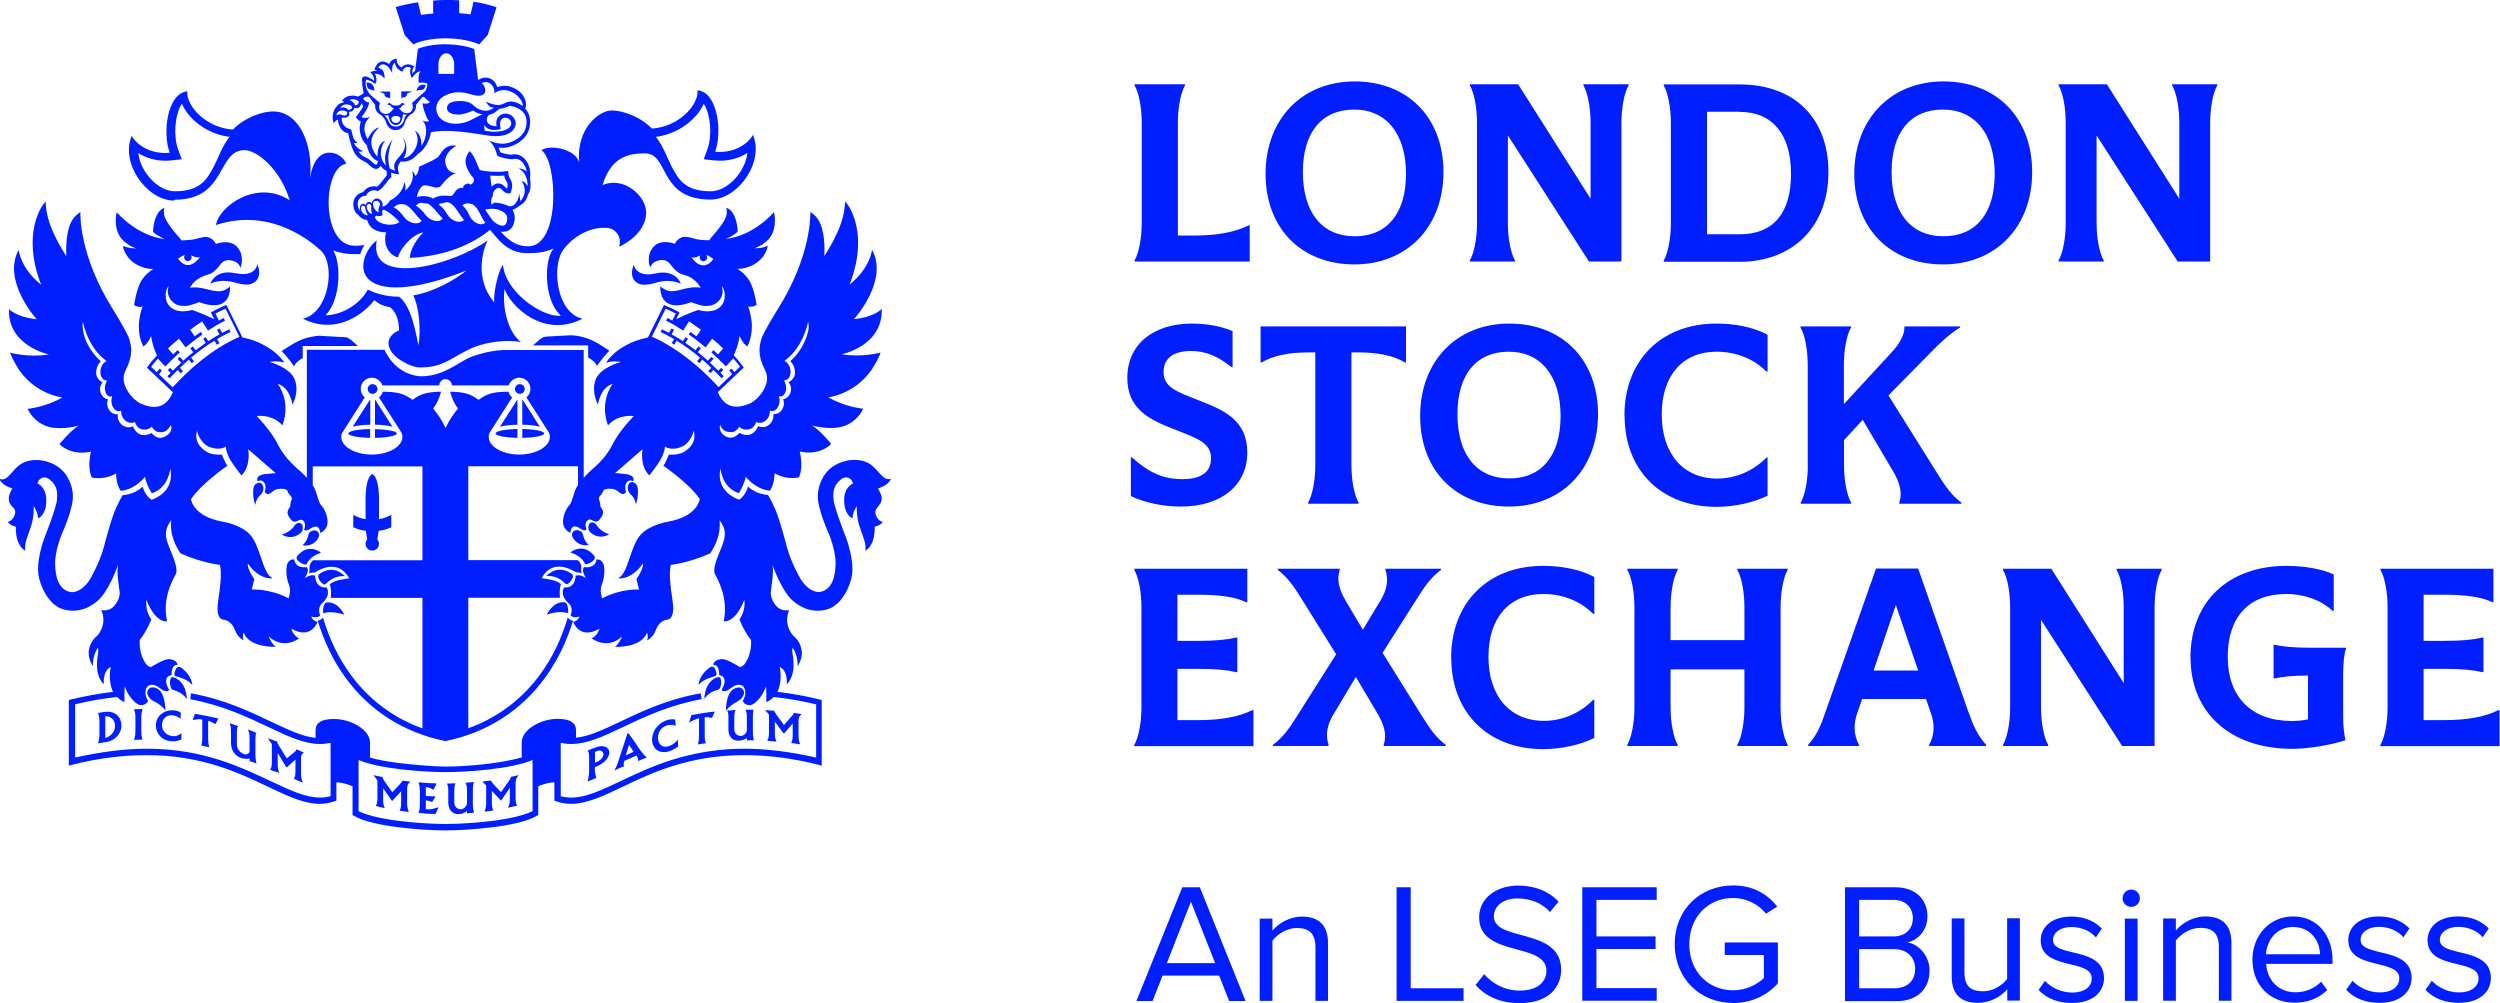
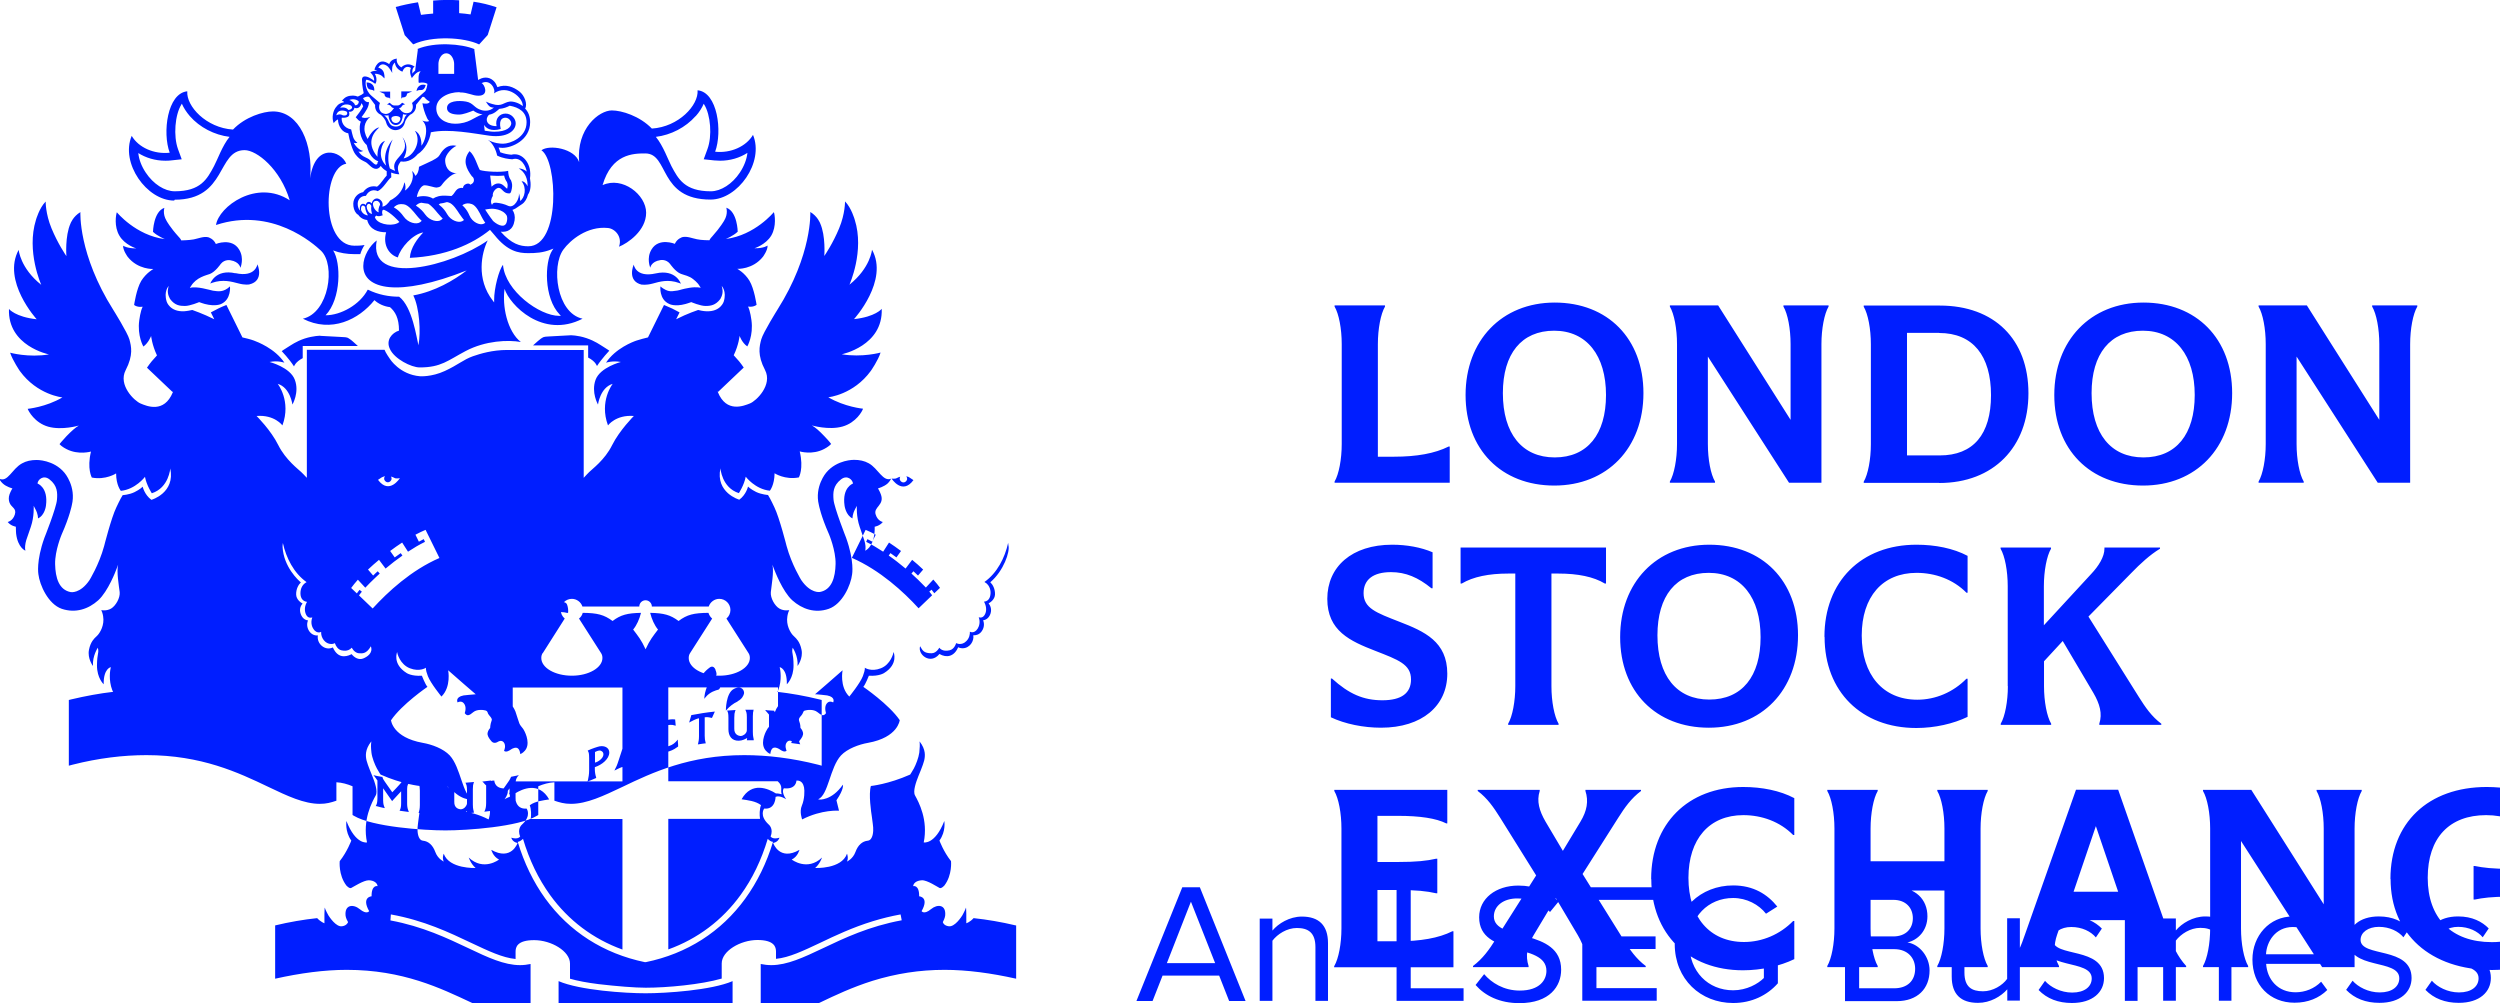
<svg xmlns="http://www.w3.org/2000/svg" id="Layer_2" data-name="Layer 2" width="175" height="70.23" viewBox="0 0 175 70.23">
  <defs>
    <style>
      .cls-1 {
        fill: #001eff;
        stroke-width: 0px;
      }
    </style>
  </defs>
  <g id="Layer_1-2" data-name="Layer 1">
-     <path class="cls-1" d="m86.04,70.07l-.7-1.78h-3.96l-.7,1.78h-1.13l3.21-7.96h1.23l3.2,7.96h-1.13Zm-2.68-6.94l-1.68,4.29h3.38l-1.69-4.29Zm8.72,6.94v-3.77c0-1.03-.52-1.34-1.3-1.34-.7,0-1.36.43-1.71.89v4.21h-.89v-5.76h.89v.84c.41-.49,1.19-.98,2.06-.98,1.19,0,1.83.61,1.83,1.86v4.04h-.88Zm5.68,0v-7.96h.99v7.07h3.7v.88h-4.69Zm5.53-1.12l.6-.76c.51.6,1.37,1.15,2.49,1.15,1.42,0,1.87-.76,1.87-1.38,0-2.05-4.71-.91-4.71-3.75,0-1.31,1.17-2.22,2.74-2.22,1.2,0,2.15.42,2.82,1.12l-.6.73c-.6-.67-1.43-.95-2.3-.95-.94,0-1.63.51-1.63,1.26,0,1.79,4.71.76,4.71,3.73,0,1.15-.79,2.34-2.93,2.34-1.37,0-2.4-.52-3.05-1.26Zm7.47,1.12v-7.96h5.21v.88h-4.22v2.56h4.14v.88h-4.14v2.74h4.22v.88h-5.21Zm6.47-3.97c0-2.48,1.83-4.12,4.09-4.12,1.42,0,2.4.62,3.09,1.48l-.79.5c-.5-.64-1.35-1.1-2.3-1.1-1.74,0-3.07,1.32-3.07,3.23s1.32,3.23,3.07,3.23c.95,0,1.74-.45,2.15-.86v-1.61h-2.74v-.88h3.72v2.86c-.74.84-1.83,1.38-3.13,1.38-2.27,0-4.09-1.66-4.09-4.13Zm11.92,3.97v-7.96h3.54c1.38,0,2.23.84,2.23,2.03,0,1-.67,1.67-1.4,1.83.85.13,1.55,1,1.55,1.96,0,1.28-.85,2.15-2.3,2.15h-3.63Zm4.75-5.79c0-.72-.48-1.29-1.37-1.29h-2.39v2.56h2.39c.89,0,1.37-.55,1.37-1.28Zm.16,3.53c0-.73-.5-1.37-1.47-1.37h-2.45v2.74h2.45c.92,0,1.47-.52,1.47-1.37Zm6.45,2.25v-.81c-.44.5-1.19.95-2.05.95-1.2,0-1.84-.6-1.84-1.84v-4.07h.89v3.79c0,1.01.51,1.31,1.3,1.31.69,0,1.36-.41,1.69-.87v-4.24h.89v5.76h-.89Zm2.19-.76l.45-.64c.38.44,1.11.82,1.9.82.88,0,1.37-.42,1.37-.99,0-1.4-3.57-.54-3.57-2.67,0-.91.76-1.66,2.14-1.66.99,0,1.68.37,2.14.84l-.42.62c-.35-.42-.97-.73-1.72-.73s-1.28.39-1.28.91c0,1.25,3.57.43,3.57,2.67,0,.97-.78,1.74-2.25,1.74-.95,0-1.74-.3-2.33-.91Zm5.88-6.42c0-.33.27-.61.61-.61s.6.27.6.61-.26.6-.6.6-.61-.26-.61-.6Zm.16,7.18v-5.76h.89v5.76h-.89Zm6.58,0v-3.77c0-1.03-.52-1.34-1.3-1.34-.7,0-1.36.43-1.71.89v4.21h-.89v-5.76h.89v.84c.41-.49,1.19-.98,2.06-.98,1.19,0,1.83.61,1.83,1.86v4.04h-.88Zm2.35-2.89c0-1.67,1.19-3.02,2.84-3.02,1.74,0,2.77,1.36,2.77,3.09v.23h-4.65c.07,1.09.82,1.99,2.06,1.99.67,0,1.32-.26,1.79-.74l.43.58c-.58.57-1.36.89-2.29.89-1.72,0-2.95-1.23-2.95-3.03Zm2.83-2.28c-1.23,0-1.84,1.04-1.88,1.91h3.78c-.01-.85-.58-1.91-1.9-1.91Zm3.73,4.4l.45-.64c.38.44,1.11.82,1.9.82.88,0,1.37-.42,1.37-.99,0-1.4-3.57-.54-3.57-2.67,0-.91.76-1.66,2.14-1.66.99,0,1.68.37,2.14.84l-.42.62c-.35-.42-.97-.73-1.72-.73s-1.28.39-1.28.91c0,1.25,3.57.43,3.57,2.67,0,.97-.78,1.74-2.25,1.74-.95,0-1.74-.3-2.33-.91Zm5.55,0l.45-.64c.38.44,1.11.82,1.9.82.88,0,1.37-.42,1.37-.99,0-1.4-3.57-.54-3.57-2.67,0-.91.76-1.66,2.14-1.66.99,0,1.68.37,2.14.84l-.42.62c-.35-.42-.97-.73-1.72-.73s-1.28.39-1.28.91c0,1.25,3.57.43,3.57,2.67,0,.97-.78,1.74-2.25,1.74-.95,0-1.74-.3-2.33-.91ZM7.49,49.83c-.11,0-.22,0-.36.03-.09.02-.15.03-.21.04h-.05s.01.06.01.06c0,.01,0,.03.01.04.03.1.07.24.07.48v.86c0,.37-.04.49-.08.62l-.03.07s.43-.06.56-.08c.63-.09,1.09-.58,1.09-1.17,0-.24-.07-.46-.21-.62-.19-.23-.45-.34-.8-.34Zm-.12,1.83c0-.12,0-.21,0-.4v-.81c0-.09,0-.21,0-.32.63.03.68.52.68.67,0,.49-.35.76-.68.86Zm2.59-1.95l.02-.08-.61.02.03.07c.05.11.08.23.08.46v.97c0,.32-.04.45-.08.57l-.02.07.6-.02-.02-.06c-.06-.2-.07-.32-.07-.55v-.93c0-.29.04-.4.07-.52Zm2.18,1.81s-.06,0-.09,0c-.49-.06-.71-.42-.71-.77,0-.4.27-.68.65-.68.02,0,.05,0,.07,0,.22.02.37.1.51.19l.08.05v-.45h-.03c-.1-.06-.23-.12-.46-.14-.04,0-.09,0-.13,0-.55,0-1.12.4-1.12,1.06,0,.12.02.4.23.67.19.26.49.41.85.44.05,0,.1,0,.15,0,.25,0,.4-.07.52-.11h.03s.02-.45.02-.45l-.09.05c-.1.06-.24.16-.48.16Zm1.84-1.17c.07,0,.13,0,.18.02v1.27c0,.24-.03.38-.06.49v.06s.55.12.55.12l-.02-.08c-.04-.16-.06-.3-.06-.49v-1.28c.19.04.26.08.46.2l.05.03.03-.05c.05-.1.1-.19.14-.28l.03-.06-.06-.02c-.51-.12-1.03-.22-1.54-.31h-.04s-.15.44-.15.44l.09-.02c.18-.04.31-.05.42-.05Zm2.19.85v.8c0,.5.27.92.7,1.05.12.05.25.07.37.07.1,0,.18-.01.24-.03,0,.03,0,.07-.01.13v.05s.03.02.03.02c.12.04.24.06.36.12l.09.04-.02-.11c-.05-.29-.05-.37-.05-.53v-1.09c0-.26.02-.31.05-.37l.02-.05-.1-.04c-.13-.05-.26-.11-.38-.16l-.11-.04.04.12c.07.17.07.39.07.47v.8c0,.14,0,.17-.01.19-.04.09-.14.17-.26.17-.05,0-.09,0-.14-.03-.12-.05-.34-.17-.44-.45-.03-.07-.04-.16-.04-.28v-.73c0-.28.02-.34.06-.45l.02-.05-.59-.2.04.11c.03.09.06.17.06.47Zm2.86.88v1.26c0,.33-.05.41-.09.49l-.03.06.06.02c.17.07.33.11.48.15l.11.04-.04-.08c-.07-.21-.08-.39-.08-.48v-.84c.19.32.39.65.58.98l.03.02h.05c.2-.2.4-.35.58-.53v.86c0,.2-.02.33-.08.43l-.03.06.05.02c.17.08.33.14.47.2l.11.05-.04-.11c-.08-.23-.09-.39-.09-.57v-1c0-.26.06-.31.14-.38l.07-.05-.08-.03c-.14-.06-.27-.13-.39-.18l-.04-.02-.02.04c-.05.08-.08.11-.13.15-.17.13-.34.29-.5.41l-.04.04-.13-.2c-.13-.22-.26-.44-.39-.63-.11-.19-.14-.26-.17-.34v-.02s-.03,0-.03,0c-.17-.07-.32-.13-.46-.17l-.15-.05.09.13c.06.1.13.19.19.27Zm9.18,2.58h-.03s-.02.02-.02.02c-.06.08-.08.11-.14.18-.19.21-.39.43-.56.6-.17-.23-.34-.48-.52-.74-.11-.15-.14-.22-.17-.32v-.02s-.04,0-.04,0c-.31-.05-.38-.07-.59-.12l.09.11s.06.07.09.12c.03.05.06.1.1.14v1.24c0,.31-.05.43-.09.5l-.03.06h.06c.16.05.33.09.48.12l.1.02-.04-.09c-.08-.19-.08-.39-.08-.45v-.85l.63.9.04-.05c.2-.22.4-.43.59-.64v.83c0,.21-.02.34-.08.47l-.03.06.65.09-.03-.08c-.08-.2-.09-.37-.09-.53v-1c0-.27.07-.35.15-.45l.07-.07s-.39-.04-.5-.06Zm1.6,1.99v-.63c.16.02.27.06.44.12.13-.19.15-.25.24-.39,0,0-.49-.02-.68-.03v-.62c.17,0,.29.05.49.16l.05.02c.15-.32.12-.22.21-.44-.55-.01-1.12-.07-1.26-.08l.02.08c.05.16.07.34.07.51v1c0,.26-.04.4-.07.5l-.02.06h.07c.33.04.68.06,1.08.07h.04s.21-.47.21-.47l-.11.03c-.42.13-.55.12-.78.11Zm1.57-1.28v.8c0,.5.27.82.69.82.01,0,.02,0,.03,0,.25,0,.45-.12.59-.21,0,.02,0,.05,0,.09v.06s.48-.04.48-.04v-.05c-.07-.27-.07-.38-.07-.52v-1.08c0-.26.02-.32.05-.41l.03-.09c-.25.02-.17.02-.6.05l.04.08c.07.14.07.35.07.44v.8c0,.13,0,.16-.01.19-.05.16-.21.34-.42.35h-.01s-.3,0-.41-.27c-.03-.07-.04-.14-.04-.26v-.74c0-.29.02-.35.06-.47l.02-.08c-.19.01-.23,0-.59.02l.03.09c.03.07.06.14.06.43Zm2.65-.4v1.24c0,.3-.05.43-.09.53l-.04.08c.36-.04.47-.06.64-.09l-.03-.06c-.08-.16-.08-.36-.08-.42v-.89c.21.23.41.44.6.64l.04.05s.4-.58.62-.9v.8c0,.2-.03.36-.09.5l-.04.09c.22-.05.51-.11.64-.14l-.03-.06c-.08-.17-.08-.36-.08-.49v-1c0-.27.07-.39.15-.5l.08-.1-.13.04c-.13.03-.26.05-.39.08h-.02s-.01.02-.01.02c-.05.12-.08.16-.13.25h0c-.18.25-.25.37-.57.81-.18-.18-.35-.37-.51-.54-.11-.13-.14-.18-.17-.24l-.02-.03h-.04c-.28.04-.38.05-.57.07l.08.07c.06.07.12.14.19.2Zm8.09-2.74c-.1,0-.21.02-.32.06-.1.03-.28.09-.43.15-.07.03-.23.1-.23.1l.03.06c.03.05.07.12.07.47v.85c0,.31-.05.5-.08.67l-.03.11c.19-.06.18-.06.6-.24v-.05c-.05-.13-.09-.37-.09-.52v-.19c.5-.16,1.01-.58,1.01-1.02,0-.28-.22-.45-.54-.45Zm-.47,1.15v-.56c0-.06,0-.13,0-.18.24-.12.37-.14.48-.05.07.05.11.11.11.22,0,.28-.4.54-.59.57Zm5.8-1.47v-.14s-.09.1-.09.1c-.1.11-.25.27-.55.36-.08.02-.15.04-.22.04-.3,0-.5-.22-.53-.55-.04-.43.23-.84.65-.95.08-.02.16-.03.24-.03.1,0,.16,0,.35.06l-.04-.44c-.08,0-.12-.01-.19-.01-.1,0-.2.01-.31.04-.35.1-.65.31-.86.6-.19.27-.28.6-.25.88.04.4.3.78.81.78.11,0,.23-.01.36-.05.33-.1.51-.25.63-.33l.02-.02s0-.25-.02-.35Zm.94-1.84l-.15.51.11-.06c.34-.18.47-.22.58-.24v1.25c0,.23-.03.4-.06.51l-.02.07c.28-.05.42-.06.56-.08l-.02-.05c-.04-.13-.06-.29-.06-.47v-1.3c.07,0,.12-.01.16-.01.09,0,.17.02.31.05h.04s.2-.44.2-.44c-.68.07-1.06.14-1.66.25Zm4.34-.32l.03-.07c-.22,0-.34,0-.59,0l.04.08c.07.14.07.35.07.44v.8c0,.12,0,.15-.01.19-.05.18-.24.32-.42.33h0s-.3,0-.41-.27c-.03-.07-.04-.14-.04-.26v-.74c0-.27.02-.34.06-.47l.03-.08c-.53.03-.51.03-.59.04l.03.07c.03.08.06.14.06.44v.8c0,.48.24.81.72.8.25,0,.46-.12.59-.19l-.02.16h.48v-.07c-.06-.27-.06-.38-.06-.52v-1.09c0-.26.02-.32.05-.39Zm.95-.04h-.12c.16.19.12.12.27.31v1.25c0,.32-.05.44-.09.51l-.03.08.64.05-.03-.09c-.08-.17-.08-.38-.08-.44v-.86c.19.26.63.84.63.84,0,0,.43-.49.62-.71v.82c0,.21-.02.35-.08.48l-.03.06c.25.03.47.06.64.09l-.04-.08c-.08-.21-.08-.4-.08-.53v-1c0-.28.06-.34.14-.43l.07-.07-.52-.09-.02.03c-.06.1-.08.13-.14.19l-.55.63c-.16-.22-.33-.45-.51-.69-.1-.15-.13-.21-.17-.28v-.03s-.35-.02-.5-.03Zm-8.83,2.85c-.11-.17-.22-.3-.32-.48-.17-.24-.54-.76-.54-.76l-.04.02h-.03s-.41,1.24-.61,1.87c-.13.41-.18.48-.23.58l-.07.15c.64-.33.5-.21.66-.28v-.05c-.03-.12,0-.27.03-.35l.85-.37h0c.09.12.11.21.11.3v.08c.15-.06.48-.2.64-.25l-.07-.03c-.08-.07-.19-.18-.37-.43Zm-1.04.3l.06-.2c.04-.14.08-.28.12-.39.01-.05.03-.09.04-.14.04.07.08.13.12.19.04.05.07.1.11.16l.09.15-.54.24Zm-18.2-15.71c.03.18.06.41.1.6-.08.08-.12.19-.12.32,0,.26.21.47.47.47s.47-.21.47-.47c0-.12-.05-.23-.12-.32.03-.19.07-.42.1-.59.32-.04.62-.13.88-.25v-.87c-.32.17-.57.26-.86.3v-1.44c0-.65-.1-1.53-.47-1.72-.37.19-.47,1.07-.47,1.72v1.44c-.29-.04-.53-.12-.86-.3v.87c.26.12.56.21.88.25Zm.64-6.5c.86-.01,1.53-.15,1.53-.31h0s-.04-.06-.04-.06c-.15-.13-.75-.23-1.49-.24v.62Zm-.17-3.08c.19,0,.34-.15.34-.34s-.15-.34-.34-.34-.34.15-.34.34.15.34.34.34Zm-.17.42s-.01,0-.02,0l-1.2,1.88c.33-.09.76-.13,1.23-.14v-1.74Zm0,2.66v-.62c-.73.01-1.32.11-1.48.24l-.05.07c0,.16.67.29,1.53.31Zm10.65-2.66v1.74c.47,0,.89.05,1.23.14l-1.2-1.88s-.01,0-.02,0Zm-10.31,0v1.74c.47,0,.89.05,1.22.14l-1.2-1.88s-.01,0-.02,0Zm10.31,2.66c.86-.01,1.53-.15,1.53-.31h0s-.04-.07-.04-.07c-.15-.13-.75-.23-1.49-.24v.62Zm-1.87-.31c0,.16.67.29,1.53.31v-.62c-.73.01-1.32.11-1.48.24l-.05.07Zm1.7-2.77c.19,0,.34-.15.34-.34s-.15-.34-.34-.34-.34.15-.34.34.15.34.34.34Zm-1.4,2.3c.33-.09.76-.13,1.23-.14v-1.74s-.02,0-.02,0l-1.2,1.88ZM28.94,3.1c1.31-.61,3.53-.5,4.6.01l.6-.66.62-1.94c-.52-.18-1.06-.31-1.61-.39l-.21.89c-.26-.04-.52-.07-.8-.09V.02c-.62-.04-1.24-.03-1.82.02v.91c-.3.02-.59.06-.85.09l-.21-.88c-.59.09-1.12.21-1.56.33l.63,1.97.59.64ZM12.23,13.98c3.66,0,2.94-3.47,4.89-3.47.86,0,2.51,1.32,3.16,3.51-2.31-1.51-4.97.44-5.16,1.73,3.91-1.29,6.83,1.31,7.35,1.8,1.04.99.56,4.35-1.27,4.76,1.99,1.02,3.92.06,5.01-1.3.28.26.67.44,1.09.49.36.31.63.76.63,1.64-.5.16-.93.67-.64,1.28.31.7,1.5,1.3,2.09,1.3,1.5,0,1.97-.49,3.22-1.15,1.39-.73,2.97-.79,3.86-.63-.46-.35-.81-1-1-1.71s-.22-1.43-.14-2.01c.35,1.11,2.66,3.53,5.46,2.09-1.83-.4-2.19-3.67-1.35-4.83.49-.68,1.69-1.67,3.13-1.52.5.05,1.02.62.77,1.31.61-.24,1.9-1.12,1.9-2.38s-1.66-2.57-3.05-1.93c.64-2.19,2.14-2.22,2.99-2.22,1.68,0,.91,3.23,4.57,3.23,1.91,0,3.77-2.61,2.97-4.53-.47.81-1.56,1.3-2.65,1.18.52-1.41.17-4.17-1.23-4.3.08,1.04-1.32,2.56-3.2,2.68-.85-.88-2.11-1.27-2.8-1.27-.89,0-2.5,1.26-2.29,3.62-.3-.96-2.1-1.25-2.64-.83,1.12.72,1.37,6.72-.92,6.72-.58,0-1.17-.16-1.93-1.02.42.04.86-.09.97-.79.05-.3-.02-.55-.15-.74.07-.02.14-.05.2-.09h.01s.46-.31.46-.31c.2-.13.35-.38.42-.67.21-.28.21-.76.14-1.14.14-.95-.44-1.68-1.06-1.68-.08,0-.16,0-.24.03-.22-.02-.49-.06-.78-.17-.03-.11-.07-.22-.12-.33.11.01.2.02.27.02.66,0,1.94-.54,1.94-1.8,0-.39-.12-.71-.35-.95.18-.3-.03-.92-.42-1.21-.39-.29-.91-.53-1.52-.29-.05-.12-.12-.28-.2-.37-.28-.32-.68-.39-1.06-.18l-.09.05-.27-2.14.02-.02c-.91-.38-2.78-.52-4-.01l.03.04-.19,1.48c-.13.09-.19.21-.19.21-.05-.44.16-.49.16-.49-.56-.4-.94.05-.94.05-.41-.28-.31-.62-.31-.62-.47.06-.53.39-.53.39-.8-.58-1.04.38-1.04.38,0,0,.1.05.22.11-.14-.04-.32-.03-.51.08,0,0,.31.27.27.6l-.04-.03c-.1-.09-.31-.2-.31-.2,0,0-.51-.26-.5.16,0,.42.12.93.12.93-.09.08-.15.12-.41.24-.11-.04-.22-.07-.34-.07s-.3.02-.41.07c-.12.04-.23.14-.37.28.1.04.15.08.16.11-.26.05-.43.16-.51.28-.29.3-.37.83-.22,1.19.07-.1.2-.23.3-.26,0,.23.07.45.21.65.13.18.31.29.51.32.08.47.29,1.2.49,1.46.19.24.32.36.57.48.25.12.22.11.47.34.11.1.25.21.41.21.18,0,.28-.12.33-.21.11.16.26.28.42.37,0,.1,0,.2,0,.28,0,.01,0,.02,0,.03-.09.09-.17.2-.26.32-.13.17-.27.36-.42.46-.07-.02-.15-.03-.23-.03-.18,0-.5.06-.74.41-.38.07-.67.39-.69.79-.01.27.07.53.21.69.04.05.09.08.14.11.14.21.39.35.63.36,0,.01,0,.02,0,.03.19.66.77.83,1.32.83-.26.93.25,1.6.82,1.76.19-.68,1.04-1.63,1.78-1.75-.39.41-.9,1.07-.94,1.78,2.48-.11,4.37-.95,5.61-1.96.12.14.22.25.31.36.93,1.16,1.7,1.27,2.36,1.27.51,0,1.02-.02,1.62-.26l.15-.06-.09.14c-.52.79-.6,3.31.53,4.48l.08.09h-.12c-1.37,0-3.78-1.75-3.93-3.57-.28.33-.63,1.66-.62,2.47v.16s-.09-.12-.09-.12c-1.19-1.53-.79-3.35-.36-4.22-2.55,1.8-8.38,3.28-7.77,0-.47.35-.94,1.09-.94,1.79,0,1.62,2.43,2.22,7.24.31-.89.69-2.24,1.48-3.74,1.75.43.86.54,2.56.36,3.49-.13-.51-.42-2.69-1.35-3.4-.72,0-1.46-.14-2.18-.49h-.02s0,0,0,0c-.55,1.05-1.88,1.79-2.95,1.79,1.11-1.16,1.08-3.71.53-4.54.46.18.98.26,1.49.26h.15c.09,0,.17,0,.26,0,.07-.23.17-.44.3-.64-.27.05-.52.05-.71.05-2.35,0-2.26-5.47-.57-5.74-.35-.89-2.18-1.51-2.53,1.02.21-2.37-.75-4.68-2.6-4.68-.68,0-1.95.38-2.8,1.27-1.88-.12-3.28-1.64-3.2-2.68-1.4.14-1.75,2.9-1.23,4.3-1.09.12-2.18-.36-2.66-1.18-.81,1.91,1.06,4.53,2.97,4.53Zm36.47-5.85c.25-.28.44-.58.56-.87,0,.02.02.03.03.05.46.73.57,2.22.23,3.13l-.26.71.75.08c.13.01.27.02.4.02.7,0,1.37-.2,1.91-.55-.05.45-.23.93-.53,1.38-.53.8-1.33,1.31-2.03,1.31-1.83,0-2.28-.86-2.76-1.76-.23-.44-.58-1.43-1.09-2.05,1.06-.13,2.08-.66,2.78-1.45Zm-18.01-3.66c0-.29.19-.74.55-.74s.55.45.55.74v.7h-1.1v-.7Zm1.49,2s.02,0,.03,0c.56,0,.85.23,1.28.23.78,0,.42-.81.22-.88.64-.33,1.02.49.86.72.98-.7,2.09.35,2.02.89-.24-.22-.68-.35-.91-.32-.44.06-.55.38-1.22.17-.16-.05-.22-.06-.46-.17.04.02.11.18.21.28.08.09.19.15.36.14-.28.25-.62.25-.86.18-.54-.15-.55-.5-1.09-.6-.51-.09-1.33-.06-1.33.45,0,.32.33.46.84.46.29,0,.73-.17,1-.28.12.09.27.18.5.24.04.01.1.02.16.03,0,0-.01,0-.02,0-.59.19-.94.65-1.92.65-.66,0-1.31-.37-1.31-1.08s.82-1.13,1.62-1.13Zm2.91,1.9c.06-.08.17-.13.28-.13.3,0,.42.29.42.38,0,.28-.33.6-1.17.6-.1,0-.21,0-.32-.02-.11-.01-.24-.03-.37-.05l-.05-.41c.14.22.46.49,1.17.29-.09-.37-.03-.57.04-.66Zm-9.49-2.77c.09-.06.39.06.67.27.08-.11.08-.23.08-.23.02-.32-.12-.47-.12-.47,0,0,.24-.04.5.14.06.05.18.18.18.18,0,0,.03-.13-.03-.37-.06-.25-.3-.38-.4-.38,0,0,.19-.46.66-.09.11.09.32.46.32.46,0,0-.06-.39.06-.58.08-.13.13-.15.13-.15,0,0-.01.18.14.37.15.19.38.27.38.27,0,0,.09-.33.35-.34.16,0,.25.08.25.08,0,0-.17.24.06.71,0,0,.33-.51.62-.47,0,0-.16.09-.15.5v.23s.02.07.02.07c.25-.05.48-.02.6.07,0,.08-.07.43-.16.52l-.92.82s.18.36-.09.63c-.11.07-.47.22-.76-.2-.02-.03-.04-.06-.06-.08.03,0,.14,0,.19-.11.06-.13.24-.15.24-.15l-.21-.11s-.16.19-.3.19h-.27c-.14,0-.3-.19-.3-.19l-.19.12s.23.02.3.15c.06.11.19.1.19.1l-.04.06c-.23.32-.49.47-.83.26-.31-.27-.11-.67-.11-.67l-.59-.5c-.51-.44-.43-1.03-.38-1.1Zm2.11,3.15c.48,0,.48-.68.5-.76l.06.02s.14.03.21.02c-.27.24-.11.45-.41.7,0,0,0,0-.01.01-.11.08-.22.12-.35.12-.08,0-.17-.02-.22-.04-.3-.09-.26-.53-.6-.74.11,0,.2,0,.25,0l.05-.02s.04.69.52.69Zm0-.63c.08,0,.37.03.31.24-.08.27-.31.25-.31.25,0,0-.24.02-.31-.25-.06-.23.26-.24.32-.24Zm-2.59-1.02c0,.14-.12.31-.28.26v-.03c-.03-.13-.28-.31-.39-.33.29-.12.57-.01.67.11Zm-.54.3c.08.07.08.15.04.19-.08.09-.17.11-.25.1-.09-.14-.32-.21-.56-.14.2-.32.59-.27.78-.15Zm-1.04.69c.07-.43.5-.39.72-.28.07.07.06.17,0,.23-.03.04-.18.07-.29.02-.11-.08-.3-.07-.44.02Zm2.9,3.31c-.05.11-.1.22-.35-.02-.25-.23-.24-.24-.54-.38-.19-.09-.3-.17-.46-.4.13.04.2.03.34-.04-.21,0-.54-.3-.67-.57.09.04.18.03.26,0-.33-.21-.34-.57-.44-.93-.55-.11-.69-.54-.66-.82.21.02.44-.02.5-.13.05-.08.04-.2,0-.29.22.03.36-.11.39-.28.16.08.41.04.49-.32.05.05.09.14.12.23-.13.25-.37.58-.52.76l.18.19s.11.09.18.11c-.16.34-.11,1.19.41,1.64.08.33.25.94.81,1.14h0c-.03.05-.05.09-.07.12Zm.61.2s-.02-.02-.04-.03c-.5-.48-.42-1.25-.06-1.71-.41.13-.54.64-.53,1.12-.88-1.07-.18-1.78.13-2.06-.32.03-.65.47-.82.81-.39-.67-.22-1.23.19-1.55-.28.11-.53.09-.61.01,0,0,.42-.51.49-.84,0,0,0-.02.03-.17v-.03c-.22.02-.35-.13-.42-.28.05-.02.08-.04.1-.05.14-.06.28-.09.35-.01l.4.54s-.07.47.39.68c.13.12.32.31.38.55.1.39.45.54.65.53.27,0,.56-.15.66-.53.06-.24.24-.44.37-.55.48-.21.41-.69.41-.69l.45-.56s.08-.01.13.02c.14.17.24.24.39.33-.09.14-.29.15-.52.1.04.28.17.73.31,1,0,0,0,.02,0,.02,0,0,.01.02.02.03.03.06.08.14.14.19-.07.06-.26.06-.48-.03h0c.1.09.17.2.23.38.12.45-.05,1.08-.29,1.38.01-.34-.06-.87-.46-1.04.5.69-.06,1.79-.79,1.93.11-.19.43-.84-.08-1.49.71,1.25-.93,1.39-.51,2.36-.23-.08-.33-.16-.37-.17-.33-.99.2-2.03.2-2.03,0,0-.79.87-.45,1.85Zm-1.87,3.11c-.09-.09-.15-.29-.14-.48.02-.31.26-.53.57-.52.23-.44.6-.44.83-.33.41-.19.7-.81.95-.97,0-.09,0-.2-.01-.33.21.08.42.12.57.12-.2-.51-.06-.66.1-.9.51.09.94-.21,1.18-.5.53-.34.86-1.01.93-1.54,1.26-.27,3.02.09,4.11.24,1.23.16,1.83-.35,1.83-.87,0-.31-.29-.68-.71-.68s-.75.36-.63.88c-.77,0-.81-.56-.52-.8.18-.03.37-.11.56-.28l.15-.13c.3-.02.54-.12.73-.22.65.12,1.18.43,1.18,1.16,0,1.07-1.15,1.5-1.65,1.5-.2,0-.62-.03-1.06-.27.33.21.57.69.65,1.1.4.2.8.24,1.06.26.63-.2.96.52,1.01.87-.09-.12-.39-.24-.56-.23.45.25.64.76.62,1.25-.07-.16-.25-.37-.42-.35.39.47.21,1.17-.1,1.38,0-.18-.03-.4-.09-.55.07.36-.31,1.06-.72.9-.32-.15-.58-.2-.86-.23-.01,0-.02,0-.03,0-.11,0-.21,0-.27.15-.13-.18-.05-.47.06-.63-.01-.04-.01-.08,0-.13.03-.22.26-.43.4-.43.26,0,.31.39.73.39.09,0,.14-.02.2-.35.04-.24.02-.35-.06-.57-.17-.21-.19-.46-.2-.66-.5.12-1.62.06-1.98-.06h0c-.17-.27-.34-1-.72-1.32-.52.65-.23,1.23.17,1.77.11.03.3.43-.14.58,0-.02,0-.03-.02-.05-.03-.02-.08-.03-.13-.03-.14.01-.33.11-.34.31-.07-.01-.13-.02-.19,0-.34.05-.37.39-.62.56h-.01c-.1-.01-.21-.02-.32-.02-.47-.03-.73.06-.96.2-.34-.21-.78-.2-1.13-.11.03-.28.27-.82.54-.82.26,0,.72.17.82.16h.01c.42-.05.25-.15.77-.63.21-.2.46-.37.66-.37-.69-.02-.82-.6-.82-.91,0-.41.51-.9.79-1.01-.08-.02-.16-.03-.24-.03-.52,0-.8.44-.95.69-.02.03-.04.06-.07.09-.09.09-.24.18-.43.28-.25.13-.57.26-.92.43,0,0,0,0-.01,0,0,.13-.03.26-.07.37-.04.11-.1.21-.19.27-.02-.06-.11-.27-.23-.34.21.57-.18,1.19-.5,1.37.06-.1.07-.41-.04-.58-.02.19-.1.39-.2.56-.23.39-.59.62-.79.71-.12.18-.34.43-.55.43.1-.29-.12-.51-.31-.56-.17-.04-.38.08-.43.34-.19-.22-.4-.08-.41.12-.02-.05-.17-.13-.27-.08-.12.05-.2.23-.12.49Zm9.14-2.42c.16,0,.32.02.46.02s.33,0,.51-.02c.03.16.09.31.2.46.05.15.06.21.03.37,0,.03-.01.06-.02.09-.04-.02-.08-.06-.14-.12-.1-.1-.24-.25-.49-.25-.18,0-.34.11-.46.23l-.1-.79Zm-8.54,2.79c-.16,0-.38-.1-.48-.31-.07-.15-.01-.34.05-.37.08-.03.17.02.21.1,0,.16.1.4.16.51h0s.03.06.04.07Zm-.11-.63c0-.11.08-.17.12-.18.07-.02.14.03.19.12h0s.01.03.01.03c-.03.26.02.45.06.55h0c-.24-.01-.37-.29-.39-.53Zm.45-.24c.03-.15.24-.17.31-.14.06.03.19.12.17.27-.06.11-.06.13-.07.17-.01.04-.02.08-.03.12-.01.06-.02.17.02.23-.19-.02-.45-.36-.41-.65Zm1.67,1.43c-.51.22-1.44.02-1.55-.45.04-.04.08-.07.09-.1.2.1.33.01.46-.02-.05-.12-.06-.27,0-.37.03,0,.05-.01.08-.02.5.19,1.09.86,1.09.86l-.16.1Zm1.61-.08c-.25.17-.83.05-1.15-.41-.32-.46-.68-.63-.68-.63,0,0,.03-.05.08-.08.17-.13.32-.18.61-.14.33.04.7.53.88.75.17.22.38.41.38.41l-.12.1Zm1.47-.16c-.23.17-.8.05-1.11-.39-.31-.44-.65-.61-.65-.61,0,0,.03-.04.08-.08.09-.07.18-.11.29-.13.15.03.32.05.49.07.26.15.52.48.66.65.17.21.36.39.36.39l-.12.1Zm1.49.08c-.25.14-.8-.03-1.06-.49-.26-.47-.59-.67-.59-.67,0,0,.04-.04.09-.07h0c.16-.02.32-.05.47-.1.04,0,.07,0,.12.02.32.07.62.57.77.8.15.23.32.43.32.43l-.13.09Zm1.48.19c-.26.11-.78-.11-.98-.59-.2-.48-.5-.71-.5-.71,0,0,.04-.03.09-.06.18-.08.33-.11.59-.02.3.11.54.62.66.86.12.24.27.45.27.45l-.13.07Zm.65-.24c-.16-.19-.53-.76-.53-.76,0,0,.23-.05.48-.06,0,0,.77,0,1.04.5h0c.03.12.04.25-.01.43-.15.56-.83.07-.99-.11Zm-24.83-4.73c.54.35,1.21.55,1.91.55.13,0,.27,0,.4-.02l.75-.08-.26-.71c-.33-.91-.22-2.4.24-3.13,0-.02.02-.03.03-.05.13.3.32.59.56.87.69.79,1.72,1.32,2.78,1.45-.51.62-.85,1.61-1.09,2.05-.48.9-.93,1.76-2.75,1.76-.71,0-1.5-.51-2.03-1.31-.3-.45-.48-.93-.52-1.38Zm18.82-4.14l.37-.16h-.76v.51l.07-.09s.33.04.33-.27Zm-1.24.27l.07.09v-.51h-.76l.36.16c0,.3.33.27.33.27Zm-1.58-1.06c.03.69.37.41.53.6.04-.17-.02-.6-.53-.6Zm4.14.18c-.48-.13-.64.27-.64.43.23-.2.5.13.64-.43Zm-7.37,17.55s-.49,0-1.11.2c-.62.21-.94.46-1.19.61-.25.15-.41.27-.41.27,0,0,.53.55.86,1.07,0,0,.09-.31.61-.58v-.85h3.86c-.23-.21-.47-.43-.56-.48-.18-.11-.12-.13-.59-.15-.47-.02-1.48-.08-1.48-.08Zm-1.25,13.57s.07-.32-.11-.43c0,0-.25-.15-.46.16-.31.47-.88.63-.88.63,0,0,.74.48,1.39-.2,0,0,.04-.04.06-.15Zm-3.27-3.2c-.36.27-.11,1.28-.09,1.32s.05.15.05.15c0,0,.03-.42.4-.73,0,0,.17-.18.17-.42s-.19-.57-.53-.31Zm4.39,3.75c.13-.25-.09-.63-.47-.45-.11.05-.17.07-.21.17-.07.15-.05.46-.44.83,0,0,.74.18,1.12-.55Zm.09,1.1l.08-.03s-.83-.71-1.62.18c0,0-.16.17-.05.31.11.13.24.26.53.33,0,0,.1.03.13-.02.02-.05.24-.54.94-.77Zm1.74,1.61s-.7-.85-1.7-.2c0,0-.2.1-.15.29.06.23.37.61.52.46.4-.43.93-.6,1.33-.54Zm-1.42,2.58c.09-.03.58-.14,1.33.1l.07.03s-.42-.94-1.22-.87c0,0-.14,0-.2.18-.06.17-.09.34-.07.53,0,0,0,.07.1.03Zm-10.03,3.82s-.25-.19-.4.17c-.15.37-.04.43.06.45.11.02.78.2,1.05.53l.07.08s.01-.65-.79-1.23Zm-.54.68c-.36-.11-.27.81-.04.88.14.04.58.15.91.55l.07.09s0-1.23-.94-1.52Zm-.61,2.27l.05.06s.01-1.22-.55-1.52c-.56-.3-.76.12-.72.32.03.13.13.38.45.54.32.15.61.39.78.59Zm4.95-30.55c-1.41-.32-1.76.72-1.76.72l.12-.05c.78-.27,1.37-.08,1.85.04.48.13.76.07.76.07,1.08-.25.57-1.41.57-1.41,0,0-.13.94-1.54.62Zm-3.68,6.85l-.21-.23c.21-.2.42-.39.63-.58l.19.25.17-.13-.2-.26c.54-.45,1.08-.85,1.63-1.18l.17.28.18-.11-.17-.28c.32-.19.63-.36.95-.5l-.09-.19c-.17.08-.33.16-.5.25l-.18-.31-.18.1.18.31c-.26.14-.52.3-.79.48l-.19-.28-.17.12.19.28c-.24.16-.47.34-.71.52l-.21-.27-.17.13.21.27c-.24.19-.47.39-.7.6l-.25-.27-.15.14.25.27c-.2.18-.39.37-.58.56l-.2-.2-.15.15.2.2c-.08.08-.15.16-.23.24l.15.14c.19-.2.38-.39.57-.58l.21.23.15-.14Zm28.99-.36c.33-.51.86-1.07.86-1.07,0,0-.16-.12-.41-.27-.25-.15-.57-.4-1.19-.61-.62-.21-1.11-.2-1.11-.2,0,0-1.01.06-1.48.08-.47.02-.41.05-.59.15-.08.05-.33.27-.56.48h3.86v.85c.52.27.61.58.61.58Zm-.53,11.58c.65.68,1.39.2,1.39.2,0,0-.58-.15-.88-.63-.21-.32-.46-.16-.46-.16-.18.12-.11.43-.11.43.02.12.06.15.06.15Zm3.25-1.89s.04-.11.05-.15.27-1.05-.09-1.32c-.34-.26-.53.06-.53.31s.17.42.17.42c.37.31.4.73.4.73Zm-3.3,2.84c-.39-.37-.37-.7-.44-.83-.05-.1-.1-.12-.21-.17-.18-.08-.31-.02-.31-.02-.33.16-.17.47-.17.47.39.73,1.12.55,1.12.55Zm-.14,1.34c.29-.07.42-.2.53-.33.11-.14-.05-.31-.05-.31-.79-.89-1.62-.18-1.62-.18l.08.03c.7.23.92.71.94.77.02.05.13.02.13.02Zm-1.49,1.37c.07.07.15.02.15.02.18-.11.31-.28.37-.47.05-.19-.15-.29-.15-.29-1-.64-1.7.2-1.7.2h.07c.73-.04,1.19.47,1.26.54Zm-.09,1.3c-.8-.07-1.22.87-1.22.87l.07-.03c.75-.24,1.24-.13,1.33-.1.1.03.1-.03.1-.03.01-.19-.01-.36-.07-.53-.06-.17-.2-.18-.2-.18Zm10.6,4.73c-.15-.37-.4-.17-.4-.17-.8.58-.79,1.23-.79,1.23l.07-.08c.27-.32.95-.5,1.05-.53.11-.02.21-.08.06-.45Zm.15.51c-.94.29-.94,1.52-.94,1.52l.07-.09c.32-.41.76-.51.91-.55.24-.07.32-.98-.04-.88Zm1.39,1.69c.32-.16.42-.41.45-.54.04-.2-.16-.62-.72-.32-.56.3-.55,1.52-.55,1.52l.05-.06c.17-.2.45-.44.78-.59Zm-6.7-29.17s.27.06.76-.07c.48-.13,1.07-.32,1.85-.04l.12.05s-.34-1.04-1.76-.72c-1.41.32-1.54-.62-1.54-.62,0,0-.51,1.16.57,1.41Zm5.58,6.56l.15-.14c-.08-.08-.15-.16-.23-.24l.2-.2-.15-.15-.2.2c-.19-.19-.39-.38-.58-.56l.25-.27-.15-.14-.25.27c-.23-.21-.47-.41-.7-.6l.21-.27-.17-.13-.21.27c-.24-.18-.47-.36-.71-.52l.19-.28-.17-.12-.19.28c-.26-.17-.52-.33-.79-.48l.18-.31-.18-.1-.18.31c-.17-.09-.33-.17-.5-.25l-.09.19c.32.15.63.31.95.5l-.17.28.18.11.17-.28c.55.34,1.09.73,1.63,1.18l-.2.26.17.13.19-.25c.21.18.42.38.63.58l-.21.23.15.14.21-.23c.19.19.38.38.57.58Zm11.89,7.02c-.59.27-.93-.71-1.59-1.07-.3-.17-.65-.24-1.02-.24,0,0-1.19-.03-1.96.9,0,0-.83.96-.51,2.26,0,0,.14.77.71,2.05,0,0,.48,1.13.46,2.08-.02.95-.27,1.81-1.1,1.96,0,0-.65.12-1.3-.83,0,0-.67-1.07-1.03-2.39,0,0-.5-1.98-.85-2.7,0,0-.28-.61-.45-.87,0,0-.45-.03-.83-.21-.39-.19-.57-.38-.57-.38,0,0-.12.56-.61.92,0,0-1.68-.48-1.32-2.2,0,0,.09,1.36,1.29,1.74,0,0,.37-.56.48-1.15,0,0,.66.88,1.69.98,0,0,.32-.38.33-1.22,0,0,.73.48,1.7.29,0,0,.35-.61.06-1.82,0,0,.88.27,1.71-.17,0,0,.32-.16.49-.35,0,0-.13-.19-.49-.56-.35-.37-.62-.6-.86-.74,0,0,1.18.35,2.14.08.96-.27,1.4-1.09,1.44-1.25,0,0-1.28-.12-2.43-.8,0,0,1.76-.17,2.98-1.85,0,0,.51-.73.68-1.28,0,0-1.28.36-2.72.12,0,0,2.9-.58,2.8-3.18,0,0-.44.56-1.94.72,0,0,2.46-2.7,1.26-4.86,0,0-.1,1.26-1.58,2.45,0,0,1.07-2.36.37-4.55,0,0-.23-.83-.68-1.28,0,0,.02.84-.41,1.88-.43,1.04-.97,1.84-1.04,1.94,0,0,.11-1.4-.29-2.29,0,0-.18-.49-.69-.79,0,0,.16,2.95-2.3,6.84,0,0-1,1.6-1.13,2.07-.13.48-.29,1.1.26,2.15.55,1.05-.62,2.17-1.05,2.34-.43.17-1.65.69-2.25-.79,0,0,0-.03-.02-.06l.04.04,1.79-1.7c-.23-.34-.4-.54-.7-.86.36-.75.41-1.36.41-1.36,0,0,.17.49.54.74,0,0,.44-.74.29-1.84,0,0-.08-.66-.24-.95,0,0,.35.07.6-.12,0,0-.16-1.13-.5-1.69-.34-.56-.85-.83-.85-.83,0,0,1.08.06,1.8-.85,0,0,.34-.46.32-.78,0,0-.25.2-.92.19,0,0,.79-.24,1.18-.89.38-.65.24-1.49.18-1.64,0,0-1.32,1.62-3.36,1.88,0,0,.53-.22.83-.51,0,0-.02-1.41-.8-1.68,0,0,.15.42-.15.91,0,0-.25.45-.84,1.11,0,0-.15.15-.19.26,0,0-.56,0-.87-.07-.31-.06-.71-.23-1.02-.15,0,0-.37.1-.53.47,0,0-1.12-.46-1.63.39-.38.62-.09,1.28-.09,1.28,0,0,.06-.43.7-.53,0,0,.4-.09.68.26,0,0,.37.55.76.7.26.1.58.14.87.38,0,0,.3.22.44.47,0,0,.07.1.08.13,0,0-.26-.09-.8,0-.53.09-.61.15-.83.19-.22.03-.47.08-.65.02,0,0-.27-.07-.54-.31,0,0-.11.91.62,1.23,0,0,.38.21,1.14,0,0,0,.34-.1.4-.13,0,0,.63.27,1,.27.37,0,.7-.06,1.02-.47,0,0,.23-.33.16-.7,0,0-.03-.19-.05-.23,0,0,.37.37.14,1.1,0,0-.22.72-1.22.67,0,0-.22,0-.57-.09,0,0-.76.25-1.54.65l.24-.48c-.4-.22-.62-.33-1.09-.52l-1.12,2.27c-.18.04-.59.15-.8.22-.24.08-1.47.54-2.14,1.55,0,0,.46-.16,1.04-.05,0,0-1.45.37-1.77,1.25-.32.88.17,1.73.17,1.73,0,0,.15-1.19,1.03-1.45,0,0-.96,1.21-.33,2.91,0,0,.55-.76,1.81-.66,0,0-1,1-1.52,2.04-.51,1.04-1.43,1.7-1.6,1.88-.07.07-.22.22-.39.41v-8.95h-5.36c-1.03,0-1.88.26-2.4.44-.67.24-1.03.6-1.96,1.03-.93.43-1.74.37-1.74.37-1.43-.12-2.11-1.22-2.11-1.22,0,0-.31-.44-.37-.63h-5.44v8.96c-.17-.19-.33-.34-.4-.41-.17-.17-1.08-.84-1.6-1.88-.51-1.04-1.52-2.04-1.52-2.04,1.26-.1,1.81.66,1.81.66.63-1.71-.33-2.91-.33-2.91.88.26,1.03,1.45,1.03,1.45,0,0,.5-.85.17-1.73-.32-.88-1.77-1.25-1.77-1.25.58-.12,1.04.05,1.04.05-.67-1-1.9-1.46-2.14-1.55-.21-.08-.62-.18-.8-.22l-1.12-2.27c-.44.17-.64.28-1.09.52l.24.48c-.78-.39-1.54-.65-1.54-.65-.35.08-.57.09-.57.09-1,.05-1.22-.67-1.22-.67-.23-.73.14-1.1.14-1.1-.02.04-.05.23-.05.23-.07.36.16.7.16.7.32.42.65.47,1.02.47.37,0,1-.27,1-.27.06.03.4.13.4.13.76.2,1.14,0,1.14,0,.72-.32.62-1.23.62-1.23-.46.43-.82.35-1.19.3-.18-.03-1.17-.35-1.62-.19.01-.03.08-.13.08-.13.37-.62,1.08-.76,1.32-.85.39-.15.76-.7.76-.7.28-.35.68-.26.68-.26.64.1.7.53.7.53,0,0,.29-.66-.09-1.28-.51-.85-1.63-.39-1.63-.39-.16-.37-.53-.47-.53-.47-.31-.08-.71.09-1.02.15-.31.06-.87.07-.87.07-.04-.11-.19-.26-.19-.26-.6-.66-.84-1.11-.84-1.11-.3-.5-.15-.91-.15-.91-.77.26-.8,1.68-.8,1.68.3.29.83.51.83.51-2.04-.26-3.36-1.88-3.36-1.88-.06.15-.21.99.18,1.64.38.65,1.18.89,1.18.89-.67,0-.92-.19-.92-.19-.02.32.32.78.32.78.72.91,1.8.85,1.8.85,0,0-.5.27-.85.83-.34.56-.5,1.69-.5,1.69.25.19.6.12.6.12-.16.3-.24.95-.24.95-.15,1.1.29,1.84.29,1.84.36-.26.54-.74.54-.74,0,0,.06.62.41,1.36-.29.31-.46.51-.7.86l1.79,1.7.04-.04s-.02.06-.02.06c-.61,1.49-1.82.97-2.25.79-.43-.17-1.6-1.29-1.05-2.34.55-1.06.39-1.67.26-2.15-.13-.47-1.13-2.07-1.13-2.07-2.46-3.89-2.3-6.84-2.3-6.84-.51.3-.69.79-.69.79-.4.89-.29,2.29-.29,2.29-.07-.1-.61-.9-1.04-1.94-.43-1.04-.41-1.88-.41-1.88-.45.45-.68,1.28-.68,1.28-.69,2.2.37,4.55.37,4.55-1.48-1.18-1.58-2.45-1.58-2.45-1.19,2.17,1.26,4.86,1.26,4.86-1.49-.16-1.94-.72-1.94-.72-.1,2.6,2.8,3.18,2.8,3.18-1.44.24-2.72-.12-2.72-.12.18.55.68,1.28.68,1.28,1.22,1.68,2.98,1.85,2.98,1.85-1.15.68-2.43.8-2.43.8.05.15.49.98,1.44,1.25.96.27,2.14-.08,2.14-.08-.24.14-.51.38-.86.74-.35.37-.49.56-.49.56.17.2.49.35.49.35.83.43,1.71.17,1.71.17-.29,1.21.06,1.82.06,1.82.97.19,1.7-.29,1.7-.29,0,.83.33,1.22.33,1.22,1.03-.1,1.69-.98,1.69-.98.11.59.48,1.15.48,1.15,1.2-.39,1.29-1.74,1.29-1.74.36,1.72-1.32,2.2-1.32,2.2-.49-.36-.61-.92-.61-.92,0,0-.18.19-.57.38-.39.19-.83.21-.83.21-.17.26-.45.87-.45.87-.35.72-.85,2.7-.85,2.7-.36,1.32-1.03,2.39-1.03,2.39-.65.95-1.3.83-1.3.83-.83-.15-1.08-1-1.1-1.96-.02-.95.46-2.08.46-2.08.57-1.28.71-2.05.71-2.05.32-1.3-.51-2.26-.51-2.26-.77-.93-1.96-.9-1.96-.9-.38,0-.72.07-1.02.24-.71.39-.99,1.35-1.59,1.07.07.18.24.33.24.33.25.24.68.35.68.35,0,0-.12.19-.2.41-.08.22-.06.44,0,.59.13.35.51.38.37.83s-.5.52-.5.52c.22.28.57.33.57.33,0,.24.02.49.02.49.12.99.65,1.19.65,1.19-.05-.17-.02-.47.06-.74.09-.27.32-.93.32-.93.25-.73.2-1.47.2-1.47l.11.21c.22.4.19.67.19.67.49-.22.56-.9.56-.9.17-1.28-.59-1.54-.59-1.54,0-.25.4-.64.84-.29.56.44.56.94.52,1.42-.04.57-.88,2.67-.88,2.67-.59,1.64-.42,2.55-.42,2.55.09.75.68,2.09,1.64,2.42.96.32,1.86.02,2.55-.6.69-.63,1.24-2.08,1.28-2.2.05-.12.11-.29.11-.29-.12.48.06,1.51.11,1.92.04.41-.28.96-.6,1.15-.32.19-.69.11-.69.11.1.2.13.42.13.42.11.64-.22,1.15-.37,1.32-.04.05-.15.15-.15.15-.07.07-.36.31-.47.89-.12.61.28,1.13.28,1.13-.05-.7.34-1.28.34-1.28.1.39-.05.34-.06,1.24,0,.9.47,1.32.47,1.32-.02-1.11.5-1.2.5-1.2-.05.19-.17.91.1,1.61.02.05.04.08.06.12-.95.11-1.93.29-2.94.53l-.16.04v4.6l.26-.07c1.81-.46,3.55-.67,5.17-.67,3.85,0,6.44,1.22,8.53,2.22,1.34.64,2.5,1.19,3.61,1.19.46,0,.78-.09,1.16-.22v-1.29c.39.02.78.13,1.13.28v2.01l.1.06c1.29.77,4.87,1.02,6.4,1.02s5.12-.25,6.4-1.02l.1-.06v-2.01c.35-.15.74-.26,1.13-.28v1.29c.36.12.68.22,1.16.22,1.11,0,2.26-.55,3.61-1.19,2.08-1,4.68-2.22,8.52-2.22,1.62,0,3.36.21,5.17.67l.25.07v-4.6l-.16-.04c-1.01-.25-1.99-.42-2.94-.53.02-.04.04-.08.06-.12.27-.7.15-1.42.1-1.61,0,0,.53.09.5,1.2,0,0,.47-.42.47-1.32,0-.9-.16-.86-.06-1.24,0,0,.4.58.34,1.28,0,0,.4-.52.28-1.13-.11-.58-.4-.82-.47-.89,0,0-.11-.1-.15-.15-.15-.17-.48-.68-.37-1.32,0,0,.03-.22.13-.42,0,0-.37.08-.69-.11-.32-.18-.64-.74-.6-1.15.04-.41.23-1.44.11-1.92,0,0,.06.17.11.29.05.12.59,1.57,1.28,2.2.69.62,1.6.93,2.55.6.96-.33,1.55-1.66,1.64-2.42,0,0,.17-.9-.42-2.55,0,0-.83-2.1-.88-2.67-.04-.49-.04-.98.52-1.42.44-.35.83.04.84.29,0,0-.77.26-.59,1.54,0,0,.08.68.56.9,0,0-.03-.27.19-.67l.11-.21s-.05.75.2,1.47c0,0,.23.67.32.93.09.27.12.58.06.74,0,0,.53-.19.65-1.19,0,0,.03-.25.02-.49,0,0,.35-.05.57-.33,0,0-.36-.06-.5-.52-.18-.54.65-.65.36-1.42-.08-.22-.2-.41-.2-.41,0,0,.43-.12.68-.35,0,0,.16-.15.24-.33Zm-14-15.48h0s.25.04.37-.03c.09-.05.17-.08.25-.1-.03.04-.04.09-.04.14,0,.14.12.26.26.26s.26-.12.26-.26c0-.06-.03-.12-.06-.17.11.02.2.06.23.09.08.05.27.18.27.18-.79,1.07-1.53-.11-1.53-.11Zm-35.68-.08s.11-.06.23-.09c-.04.05-.06.1-.06.17,0,.14.12.26.26.26s.26-.12.26-.26c0-.05-.02-.1-.04-.14.08.02.16.05.25.1.12.07.37.01.37.01h0s-.74,1.19-1.53.12c0,0,.19-.13.27-.18Zm37.69,11.82c.17.3.26.49.8.49.15,0,.37-.09.54-.39.04.05.23.3.73.18.14-.03.35-.17.45-.5.07.03.15.06.26.06s.29-.03.45-.2c.22-.21.26-.49.25-.66.06.03.09.04.16.04.11,0,.26-.05.39-.26.11-.18.19-.47.07-.79.23.07.38-.05.47-.28.08-.21.07-.51-.1-.81.42-.04.45-.46.46-.6,0-.05.02-.54-.43-.78.89-.63,1.43-1.69,1.66-2.74,0,0,.02.17.02.18.12.43-.33,1.78-1.27,2.58.17.16.34.46.33.85-.01.36-.34.57-.45.63.07.08.26.35.13.73-.13.37-.41.44-.51.45.05.13.13.45-.1.77-.18.25-.41.28-.54.28-.02,0-.04,0-.05,0,.07.41-.25.91-.75.91-.14,0-.25-.04-.31-.07-.28.66-.81.76-1.31.47-.64.79-1.55.02-1.35-.55Zm-3.82-8.15c.22.09.45.2.71.34l-.24.49c-.11-.06-.23-.12-.34-.18l-.09.19c.45.22.72.39,1.19.69l.41-.64c.27.18.55.37.84.59l-.32.45c-.15-.11-.29-.21-.42-.3l-.12.17c.42.29.78.58,1.18.91l.46-.61c.26.21.52.44.77.68l-.36.42c-.12-.11-.22-.21-.32-.3l-.14.16c.28.25.65.6,1.01.98l.52-.56c.19.21.35.41.47.58l-.4.38c-.05-.07-.11-.15-.19-.25l-.16.13c.08.1.15.19.2.26l-.95.91c-1.05-1.15-2.69-2.66-4.67-3.53l.97-1.97Zm-22.59,8.62l1.53-2.41c-.17-.14-.28-.36-.28-.6,0-.43.35-.78.78-.78.34,0,.64.23.74.54h3.98c0-.25.2-.44.44-.44s.44.2.44.44h0s3.98,0,3.98,0c.1-.31.4-.54.74-.54.43,0,.78.35.78.78,0,.24-.11.46-.28.6l1.54,2.41c.07.1.1.22.1.35,0,.68-.96,1.24-2.14,1.24s-2.14-.55-2.14-1.24c0-.13.03-.25.1-.35l1.54-2.41c-.12-.1-.21-.24-.26-.4-1.03.01-1.49.12-2.09.57-.58-.43-1.03-.55-1.99-.57.11.44.3.87.55,1.17-.34.45-.57.72-.87,1.38-.3-.66-.53-.93-.87-1.38.25-.3.44-.73.55-1.17-.96.02-1.42.14-1.99.57-.6-.44-1.06-.56-2.09-.57-.04.16-.13.3-.26.4l1.54,2.41c.07.1.1.22.1.35,0,.68-.96,1.24-2.14,1.24s-2.14-.55-2.14-1.24c0-.13.03-.25.1-.35Zm-11.92-3.12l-.95-.91c.05-.08.12-.16.2-.26l-.16-.13c-.08.09-.14.18-.19.25l-.4-.38c.12-.17.28-.36.47-.58l.52.56c.29-.31.4-.41.69-.69.12-.11.22-.21.32-.3l-.14-.16c-.1.09-.21.18-.32.3l-.36-.42c.25-.24.51-.46.77-.68l.46.61c.39-.33.77-.62,1.18-.91l-.12-.17c-.13.09-.27.19-.42.3l-.32-.45c.28-.21.56-.41.84-.59l.41.64c.46-.3.73-.46,1.19-.69l-.09-.19c-.12.06-.23.12-.34.18l-.24-.49c.26-.14.5-.25.71-.34l.97,1.97c-1.98.86-3.61,2.37-4.67,3.53Zm-.67,3.51c-.3.11-.6-.06-.8-.31-.07.04-.29.15-.54.15-.38,0-.62-.28-.77-.62-.53.27-1.15-.25-1.05-.84-.52.06-.9-.56-.69-1.05-.11-.01-.38-.08-.51-.45-.14-.38.05-.64.13-.73-.11-.06-.44-.27-.45-.63-.01-.39.16-.69.33-.85-.18-.15-1.2-1.08-1.28-2.47,0,0,0-.07,0-.11,0,0,.02-.17.02-.18.23,1.04.76,2.1,1.66,2.74-.28.15-.43.43-.43.78,0,.39.21.57.46.6-.25.43-.11.77-.1.81.08.23.23.35.47.28-.16.43.04.75.07.79.13.22.29.26.39.26.06,0,.1-.01.16-.04-.03.42.29.85.7.85.13,0,.2-.03.26-.06.08.25.25.45.45.5.04,0,.45.14.73-.18.14.25.34.39.54.39.18,0,.48.07.8-.49.17.48-.27.75-.55.86Zm25.87,24.6v1.56c-.53.27-1.49.51-2.79.68-1.28.16-2.54.22-3.3.22s-2.02-.06-3.3-.22c-1.3-.17-2.26-.41-2.79-.68v-3.58c1.48.64,4.66.85,6.09.85s4.61-.21,6.09-.85v2.02Zm19.85-5.92v3.73c-1.75-.39-3.43-.62-5.01-.62-1.75,0-3.4.26-5.05.77-1.42.45-2.61,1.01-3.65,1.51-1.35.64-2.41,1.14-3.43,1.14-.26,0-.5-.03-.74-.1v-3.73c.24.05.49.08.74.08,1.11,0,2.26-.54,3.61-1.18,1.49-.71,3.24-1.54,5.52-1.96l-.08-.41c-.66.12-1.31.28-1.96.48-1.42.44-2.61,1-3.65,1.5-1.21.57-2.19,1.04-3.11,1.13v-.51c0-.31-.11-.81-1.3-.81s-2.5.77-2.5,1.64v1.06c-1.45.42-3.83.64-5.31.64-.76,0-2.02-.1-3.3-.25-.81-.1-1.49-.23-2.01-.38v-1.06c0-.87-1.31-1.64-2.51-1.64s-1.3.5-1.3.81v.51c-.92-.09-1.9-.56-3.11-1.13-1.52-.72-3.29-1.57-5.62-1.99l-.03.42c2.26.42,3.99,1.25,5.47,1.95,1.34.64,2.5,1.18,3.6,1.18.26,0,.5-.03.74-.08v3.73c-.24.07-.48.1-.74.1-1.01,0-2.08-.5-3.43-1.14-2.12-.99-4.76-2.28-8.7-2.28-1.57,0-3.26.23-5.01.62v-3.73c1-.24,1.99-.41,2.94-.51.25.27.51.36.51.36-.01-.13,0-1.22.03-1.08.03.14.25.53.25.53.07.11.53.82.95.76.29-.04.39-.21.42-.28v-.02c-.16-.27-.17-.44-.17-.44-.08-.78.54-.83.99-.46.5.41.66.14.66.14-.56-.99.17-1.04.17-1.04-.01-.83.42-.71.42-.71-.02-.21-.24-.4-.61-.41-.36-.01-1.11.48-1.24.54-.13.06-.34-.18-.34-.18-.56-.74-.46-1.7-.46-1.7.53-.67.81-1.44.81-1.44-.46-.64-.34-1.37-.34-1.37.65,1.68,1.44,1.5,1.44,1.5-.33-1.58.35-2.82.61-3.29.16-.29-.07-.94-.24-1.36,0,0-.33-.78-.4-1.08-.07-.3-.13-.76.33-1.34v.04c-.03.18-.03.38.01.74.04.36.24.85.38,1.11.14.26.26.43.26.43,1.53.68,2.75.8,2.75.8.17.57-.02,1.84-.07,2.16-.05.32-.09.74-.09.74-.02.24,0,.89.38.93.38.04.68.3.86.79.18.49.59.67.59.67-.13-.27,0-.55,0-.55.38,1.08,2.23,1,2.23,1-.34-.3-.48-.73-.48-.73,1.04.98,2.12.14,2.12.14-.43-.22-.54-.68-.54-.68,1.41.8,1.84-.48,1.84-.48-.38-.07-.44-.37-.44-.37.5.15.62-.09.62-.09-.23-.56.14-.84.14-.84.68-.63.31-1.11.31-1.11-.81.08-.8-.82-.8-.82-.3-.13-.74.17-.74.17.39-.54.16-.77.16-.77-.87.1-.88-.54-.88-.54-.37-.02-.49.24-.53.47-.05.23-.04.84.15,1.28.19.44-.02.97-.02.97-1.39-.71-2.58-.61-2.58-.61l.18-.73c-.55-.79-.45-1.09-.45-1.09.79,1.13,1.65,1.04,1.65,1.04l.08-.02h0c-.72-.3-.82-2.23-1.6-3.07-.44-.47-1.25-.77-1.89-.88-2.11-.38-2.22-1.58-2.22-1.58h0c.76-1.12,2.55-2.34,2.55-2.34-.15-.16-.39-.78-.39-.78-.73.05-1.07-.19-1.07-.19-1.02-.64-.66-1.47-.66-1.47,0,.1.2.87.89,1.14.69.27,1.13-.04,1.13-.04,0,0-.06.09.13.59.19.5.95,1.43.95,1.43.7-.69.47-1.84.47-1.84.27.25,1.93,1.68,1.93,1.68-.11,0-.85.08-.85.08-.62.12-.42.49-.42.49.17-.09.37-.09.5.16.13.25,0,.59,0,.59.17.24.33.16.6-.07.28-.23.76-.15.88-.11.12.04.12.15.16.23.07.13.33.33.24.48-.1.27-.1.51-.1.51,0,0-.15.16-.18.34-.03.19.08.36.26.58.18.22.42.07.42.07.05-.03.27-.18.44,0,.21.24.03.61.03.61.15.13.38-.03.43-.06.05-.03.26-.2.47-.15.21.06.24.44.24.44.31-.14.42-.39.42-.39.26-.51-.12-1.24-.23-1.39-.12-.16-.2-.23-.26-.38-.06-.15-.16-.5-.27-.82-.04-.11-.11-.23-.19-.36v-1.32h7.68v6.57h-7.66c-.4.37-.16.6-.28.91.14-.04.22-.06.41-.06.52-.33,1.69-.86,2.4.41-.43.07-.97.12-1.36.41.11.26.11.71.07.96h6.42v9.14c-2.05-.74-3.78-2.04-5.06-3.81-.83-1.15-1.46-2.46-1.9-3.94-.12.11-.25.2-.37.21.45,1.48,1.09,2.81,1.93,3.97,1.68,2.32,4.08,3.85,6.96,4.45h.04s.04,0,.04,0c2.88-.59,5.28-2.13,6.96-4.45.84-1.16,1.49-2.49,1.94-3.97-.13,0-.26-.1-.37-.21-.44,1.47-1.07,2.79-1.9,3.93-1.28,1.77-3.01,3.07-5.06,3.81v-9.14h6.42c-.04-.25-.04-.7.07-.96-.38-.29-.92-.34-1.36-.41.71-1.27,1.88-.74,2.4-.41.19,0,.27.03.41.06-.12-.31.13-.54-.28-.91h-7.66v-6.57h7.68v1.31c-.09.13-.16.25-.2.37-.1.31-.21.66-.27.82-.06.15-.14.22-.26.38-.11.16-.49.88-.23,1.39,0,0,.11.25.42.39,0,0,.03-.39.24-.44.21-.05.42.12.47.15.05.03.28.2.43.06,0,0-.18-.37.03-.61.17-.19.38-.03.44,0,0,0,.24.15.42-.07.18-.22.29-.39.26-.58-.03-.18-.18-.34-.18-.34,0-.48-.22-.51-.03-.76.32-.34.16-.39.34-.45.12-.04.6-.12.88.11.28.23.43.31.6.07,0,0-.12-.34,0-.59.13-.25.33-.25.5-.16,0,0,.2-.37-.42-.49,0,0-.74-.09-.85-.08,0,0,1.66-1.43,1.93-1.68,0,0-.23,1.15.47,1.84,0,0,.76-.93.95-1.43.19-.51.13-.59.13-.59,0,0,.44.31,1.13.04.69-.27.88-1.05.89-1.14,0,0,.36.84-.66,1.47,0,0-.35.24-1.07.19,0,0-.24.62-.39.78,0,0,1.79,1.22,2.55,2.33h0s-.11,1.21-2.22,1.59c-.63.11-1.45.41-1.89.88-.78.84-.88,2.77-1.6,3.07h0l.08.02s.86.09,1.65-1.04c0,0,.1.29-.45,1.09l.18.73s-1.19-.1-2.58.61c0,0-.21-.53-.02-.97.19-.44.2-1.05.15-1.28-.05-.23-.17-.49-.53-.47,0,0,0,.64-.88.54,0,0-.22.23.16.77,0,0-.43-.3-.74-.17,0,0,0,.91-.8.82,0,0-.37.48.31,1.11,0,0,.37.28.14.84,0,0,.12.24.62.09,0,0-.07.3-.44.37,0,0,.44,1.29,1.84.48,0,0-.11.47-.54.68,0,0,1.09.84,2.12-.14,0,0-.14.43-.48.73,0,0,1.85.09,2.23-1,0,0,.12.29,0,.55,0,0,.41-.18.59-.67.18-.49.48-.75.86-.79.38-.04.4-.69.38-.93,0,0-.04-.42-.09-.74-.05-.32-.24-1.58-.07-2.16,0,0,1.22-.12,2.75-.8,0,0,.12-.18.26-.43.14-.26.33-.74.38-1.11.04-.36.04-.57.02-.74v-.04c.45.58.39,1.03.32,1.34-.07.3-.4,1.08-.4,1.08-.17.43-.4,1.07-.24,1.36.26.47.93,1.71.61,3.29,0,0,.79.17,1.44-1.5,0,0,.13.72-.34,1.37,0,0,.28.77.81,1.44,0,0,.1.96-.46,1.7,0,0-.21.24-.34.18-.13-.06-.87-.56-1.24-.54-.38.02-.59.2-.61.41,0,0,.43-.12.42.71,0,0,.73.05.17,1.04,0,0,.17.27.66-.14.45-.37,1.07-.33.99.46,0,0-.02.18-.16.44v.02c.02.08.12.24.41.28.42.06.88-.65.95-.76,0,0,.22-.4.25-.53.03-.14.04.95.03,1.08,0,0,.26-.08.51-.36.95.1,1.94.27,2.95.51Zm22.29-31.07c.3-.51.5-1.56.5-2.63v-6.99c0-1.08-.2-2.12-.5-2.63v-.08h3.53v.08c-.3.51-.5,1.56-.5,2.63v7.88h1.13c1.59,0,2.86-.23,3.82-.71h.08v2.53h-8.06v-.08Zm21.62-6.19c0,3.84-2.53,6.47-6.24,6.47s-6.21-2.53-6.21-6.34,2.53-6.47,6.24-6.47,6.21,2.53,6.21,6.34Zm-9.84,0c0,2.83,1.34,4.5,3.63,4.5s3.59-1.62,3.59-4.37-1.34-4.5-3.63-4.5-3.59,1.62-3.59,4.37Zm14.35-2.55v6.11c0,1.08.2,2.12.5,2.63v.08h-3.16v-.08c.3-.51.5-1.56.5-2.63v-6.99c0-1.08-.2-2.12-.5-2.63v-.08h3.38l5.07,8.01v-5.3c0-1.08-.2-2.12-.5-2.63v-.08h3.16v.08c-.3.51-.5,1.56-.5,2.63v9.7h-2.27l-5.68-8.83Zm16.19,8.83h-5.28v-.08c.3-.51.5-1.56.5-2.63v-6.99c0-1.08-.2-2.12-.5-2.63v-.08h5.32c3.83,0,6.21,2.37,6.21,6.14s-2.45,6.28-6.24,6.28Zm0-10.5h-2.25v8.58h2.29c2.35,0,3.59-1.47,3.59-4.22s-1.26-4.35-3.63-4.35Zm20.51,4.22c0,3.84-2.53,6.47-6.24,6.47s-6.21-2.53-6.21-6.34,2.53-6.47,6.24-6.47,6.21,2.53,6.21,6.34Zm-9.84,0c0,2.83,1.34,4.5,3.63,4.5s3.59-1.62,3.59-4.37-1.34-4.5-3.63-4.5-3.59,1.62-3.59,4.37Zm14.35-2.55v6.11c0,1.08.2,2.12.5,2.63v.08h-3.16v-.08c.3-.51.5-1.56.5-2.63v-6.99c0-1.08-.2-2.12-.5-2.63v-.08h3.38l5.07,8.01v-5.3c0-1.08-.2-2.12-.5-2.63v-.08h3.16v.08c-.3.51-.5,1.56-.5,2.63v9.7h-2.27l-5.68-8.83Zm-67.6,25.25v-2.72h.08c1.19,1.08,2.2,1.52,3.53,1.52s2-.5,2-1.46c0-1.06-.89-1.37-2.5-2-1.75-.68-3.36-1.39-3.36-3.64s1.72-3.79,4.54-3.79c1.01,0,2.02.18,2.83.53v2.52h-.08c-.93-.76-1.8-1.13-2.83-1.13-1.23,0-1.92.51-1.92,1.47,0,1.06.89,1.37,2.5,2,1.76.68,3.36,1.39,3.36,3.64s-1.77,3.78-4.64,3.78c-1.23,0-2.52-.26-3.51-.73Zm15.94-10.07h-.5v7.88c0,1.08.2,2.12.5,2.63v.08h-3.53v-.08c.3-.51.5-1.56.5-2.63v-7.88h-.5c-1.34,0-2.45.22-3.25.7h-.08v-2.52h10.18v2.52h-.08c-.79-.48-1.9-.7-3.25-.7Zm16.76,4.32c0,3.84-2.53,6.47-6.24,6.47s-6.21-2.53-6.21-6.34,2.53-6.47,6.24-6.47,6.21,2.53,6.21,6.34Zm-9.84,0c0,2.83,1.34,4.5,3.63,4.5s3.59-1.62,3.59-4.37-1.34-4.5-3.63-4.5-3.59,1.62-3.59,4.37Zm11.69.1c0-3.87,2.58-6.44,6.44-6.44,1.31,0,2.58.25,3.58.78v2.58h-.08c-.93-.94-2.2-1.39-3.49-1.39-2.38,0-3.84,1.67-3.84,4.39s1.47,4.49,3.89,4.49c1.28,0,2.52-.53,3.44-1.47h.08v2.67c-.99.48-2.29.78-3.59.78-3.84,0-6.42-2.55-6.42-6.37Zm12.83,3.46v-6.99c0-1.08-.2-2.12-.5-2.63v-.08h3.53v.08c-.3.51-.5,1.56-.5,2.63v2.73l3.31-3.59c.53-.56.93-1.21.93-1.77v-.08h3.89v.08c-.71.43-1.39,1.06-2,1.69l-3.01,3.06,3.53,5.63c.46.73.89,1.36,1.57,1.87v.08h-4.34v-.08c.23-.71.03-1.39-.41-2.15l-2.15-3.64-1.31,1.42v1.74c0,1.08.2,2.12.5,2.63v.08h-3.53v-.08c.3-.51.5-1.56.5-2.63Zm-47.14,19.59c.3-.51.5-1.56.5-2.63v-6.99c0-1.08-.2-2.12-.5-2.63v-.08h7.91v2.35h-.07c-.71-.36-1.85-.53-3.38-.53h-1.44v3.23h1.41c1.32,0,2.04-.08,2.7-.23h.08v2.42h-.08c-.66-.15-1.37-.23-2.7-.23h-1.41v3.59h1.41c1.59,0,2.88-.22,3.83-.7h.08v2.52h-8.35v-.08Zm14.13-6.34l-2.52-4.04c-.46-.73-.89-1.36-1.57-1.87v-.08h4.34v.08c-.23.71-.03,1.39.41,2.15l1.21,2.04,1.23-2.04c.46-.76.58-1.44.35-2.15v-.08h3.89v.08c-.68.51-1.13,1.14-1.59,1.87l-2.5,3.94,2.85,4.57c.46.73.89,1.36,1.57,1.87v.08h-4.34v-.08c.23-.71.03-1.39-.41-2.15l-1.54-2.6-1.56,2.6c-.46.76-.58,1.44-.35,2.15v.08h-3.89v-.08c.68-.51,1.13-1.14,1.59-1.87l2.83-4.47Zm8.05.25c0-3.87,2.58-6.44,6.44-6.44,1.31,0,2.58.25,3.58.78v2.58h-.08c-.93-.94-2.2-1.39-3.49-1.39-2.38,0-3.84,1.67-3.84,4.39s1.47,4.49,3.89,4.49c1.28,0,2.52-.53,3.44-1.47h.08v2.67c-.99.48-2.29.78-3.59.78-3.84,0-6.42-2.55-6.42-6.37Zm12.83-3.53c0-1.08-.2-2.12-.5-2.63v-.08h3.53v.08c-.3.51-.5,1.56-.5,2.63v2.29h5.17v-2.29c0-1.08-.2-2.12-.5-2.63v-.08h3.53v.08c-.3.51-.5,1.56-.5,2.63v6.99c0,1.08.2,2.12.5,2.63v.08h-3.53v-.08c.3-.51.5-1.56.5-2.63v-2.65h-5.17v2.65c0,1.08.2,2.12.5,2.63v.08h-3.53v-.08c.3-.51.5-1.56.5-2.63v-6.99Zm23.41,7.38c.28.83.58,1.54,1.21,2.24v.08h-3.99v-.08c.4-.71.38-1.49.13-2.2l-.35-1.01h-4.47l-.35,1.01c-.25.71-.26,1.49.13,2.2v.08h-3.56v-.08c.63-.7.91-1.41,1.19-2.24l3.56-10.1h2.95l3.54,10.1Zm-3.55-2.96l-1.56-4.59-1.56,4.59h3.11Zm8.6-3.54v6.11c0,1.08.2,2.12.5,2.63v.08h-3.16v-.08c.3-.51.5-1.56.5-2.63v-6.99c0-1.08-.2-2.12-.5-2.63v-.08h3.38l5.07,8.01v-5.3c0-1.08-.2-2.12-.5-2.63v-.08h3.16v.08c-.3.51-.5,1.56-.5,2.63v9.7h-2.27l-5.68-8.83Zm10.46,2.65c0-3.94,2.65-6.44,6.74-6.44,1.24,0,2.5.23,3.29.6v2.55h-.08c-.79-.75-1.97-1.18-3.25-1.18-2.58,0-4.09,1.59-4.09,4.39s1.64,4.5,4.49,4.5c.38,0,.76-.03,1.13-.12v-3.06c-1.13,0-1.76.08-2.33.2h-.08v-2.35h.08c.6.12,1.26.2,2.47.2h2.52v.08c-.13.33-.2,1.01-.2,1.77v2.93c0,.76.07,1.29.15,1.62v.08c-1.01.33-2.57.6-3.71.6-4.32,0-7.12-2.52-7.12-6.37Zm13.3,6.09c.3-.51.5-1.56.5-2.63v-6.99c0-1.08-.2-2.12-.5-2.63v-.08h7.91v2.35h-.07c-.71-.36-1.85-.53-3.38-.53h-1.44v3.23h1.41c1.32,0,2.04-.08,2.7-.23h.08v2.42h-.08c-.66-.15-1.37-.23-2.7-.23h-1.41v3.59h1.41c1.59,0,2.88-.22,3.83-.7h.08v2.52h-8.35v-.08Z" />
+     <path class="cls-1" d="m86.04,70.07l-.7-1.78h-3.96l-.7,1.78h-1.13l3.21-7.96h1.23l3.2,7.96h-1.13Zm-2.68-6.94l-1.68,4.29h3.38l-1.69-4.29Zm8.72,6.94v-3.77c0-1.03-.52-1.34-1.3-1.34-.7,0-1.36.43-1.71.89v4.21h-.89v-5.76h.89v.84c.41-.49,1.19-.98,2.06-.98,1.19,0,1.83.61,1.83,1.86v4.04h-.88Zm5.68,0v-7.96h.99v7.07h3.7v.88h-4.69Zm5.53-1.12l.6-.76c.51.6,1.37,1.15,2.49,1.15,1.42,0,1.87-.76,1.87-1.38,0-2.05-4.71-.91-4.71-3.75,0-1.31,1.17-2.22,2.74-2.22,1.2,0,2.15.42,2.82,1.12l-.6.73c-.6-.67-1.43-.95-2.3-.95-.94,0-1.63.51-1.63,1.26,0,1.79,4.71.76,4.71,3.73,0,1.15-.79,2.34-2.93,2.34-1.37,0-2.4-.52-3.05-1.26Zm7.47,1.12v-7.96h5.21v.88h-4.22v2.56h4.14v.88h-4.14v2.74h4.22v.88h-5.21Zm6.47-3.97c0-2.48,1.83-4.12,4.09-4.12,1.42,0,2.4.62,3.09,1.48l-.79.5c-.5-.64-1.35-1.1-2.3-1.1-1.74,0-3.07,1.32-3.07,3.23s1.32,3.23,3.07,3.23c.95,0,1.74-.45,2.15-.86v-1.61h-2.74v-.88h3.72v2.86c-.74.84-1.83,1.38-3.13,1.38-2.27,0-4.09-1.66-4.09-4.13Zm11.92,3.97v-7.96h3.54c1.38,0,2.23.84,2.23,2.03,0,1-.67,1.67-1.4,1.83.85.13,1.55,1,1.55,1.96,0,1.28-.85,2.15-2.3,2.15h-3.63Zm4.75-5.79c0-.72-.48-1.29-1.37-1.29h-2.39v2.56h2.39c.89,0,1.37-.55,1.37-1.28Zm.16,3.53c0-.73-.5-1.37-1.47-1.37h-2.45v2.74h2.45c.92,0,1.47-.52,1.47-1.37Zm6.45,2.25v-.81c-.44.5-1.19.95-2.05.95-1.2,0-1.84-.6-1.84-1.84v-4.07h.89v3.79c0,1.01.51,1.31,1.3,1.31.69,0,1.36-.41,1.69-.87v-4.24h.89v5.76h-.89Zm2.19-.76l.45-.64c.38.44,1.11.82,1.9.82.88,0,1.37-.42,1.37-.99,0-1.4-3.57-.54-3.57-2.67,0-.91.76-1.66,2.14-1.66.99,0,1.68.37,2.14.84l-.42.62c-.35-.42-.97-.73-1.72-.73s-1.28.39-1.28.91c0,1.25,3.57.43,3.57,2.67,0,.97-.78,1.74-2.25,1.74-.95,0-1.74-.3-2.33-.91Zm5.88-6.42c0-.33.27-.61.61-.61s.6.27.6.61-.26.6-.6.6-.61-.26-.61-.6Zm.16,7.18v-5.76h.89v5.76h-.89Zm6.58,0v-3.77c0-1.03-.52-1.34-1.3-1.34-.7,0-1.36.43-1.71.89v4.21h-.89v-5.76h.89v.84c.41-.49,1.19-.98,2.06-.98,1.19,0,1.83.61,1.83,1.86v4.04h-.88Zm2.35-2.89c0-1.67,1.19-3.02,2.84-3.02,1.74,0,2.77,1.36,2.77,3.09v.23h-4.65c.07,1.09.82,1.99,2.06,1.99.67,0,1.32-.26,1.79-.74l.43.58c-.58.57-1.36.89-2.29.89-1.72,0-2.95-1.23-2.95-3.03Zm2.83-2.28c-1.23,0-1.84,1.04-1.88,1.91h3.78c-.01-.85-.58-1.91-1.9-1.91Zm3.73,4.4l.45-.64c.38.44,1.11.82,1.9.82.88,0,1.37-.42,1.37-.99,0-1.4-3.57-.54-3.57-2.67,0-.91.76-1.66,2.14-1.66.99,0,1.68.37,2.14.84l-.42.62c-.35-.42-.97-.73-1.72-.73s-1.28.39-1.28.91c0,1.25,3.57.43,3.57,2.67,0,.97-.78,1.74-2.25,1.74-.95,0-1.74-.3-2.33-.91Zm5.55,0l.45-.64c.38.44,1.11.82,1.9.82.88,0,1.37-.42,1.37-.99,0-1.4-3.57-.54-3.57-2.67,0-.91.76-1.66,2.14-1.66.99,0,1.68.37,2.14.84l-.42.62c-.35-.42-.97-.73-1.72-.73s-1.28.39-1.28.91c0,1.25,3.57.43,3.57,2.67,0,.97-.78,1.74-2.25,1.74-.95,0-1.74-.3-2.33-.91ZM7.49,49.83c-.11,0-.22,0-.36.03-.09.02-.15.03-.21.04h-.05s.01.06.01.06c0,.01,0,.03.01.04.03.1.07.24.07.48v.86c0,.37-.04.49-.08.62l-.03.07s.43-.06.56-.08c.63-.09,1.09-.58,1.09-1.17,0-.24-.07-.46-.21-.62-.19-.23-.45-.34-.8-.34Zm-.12,1.83c0-.12,0-.21,0-.4v-.81c0-.09,0-.21,0-.32.63.03.68.52.68.67,0,.49-.35.76-.68.86Zm2.59-1.95l.02-.08-.61.02.03.07c.05.11.08.23.08.46v.97c0,.32-.04.45-.08.57l-.02.07.6-.02-.02-.06c-.06-.2-.07-.32-.07-.55v-.93c0-.29.04-.4.07-.52Zm2.18,1.81s-.06,0-.09,0c-.49-.06-.71-.42-.71-.77,0-.4.27-.68.65-.68.02,0,.05,0,.07,0,.22.02.37.1.51.19l.08.05v-.45h-.03c-.1-.06-.23-.12-.46-.14-.04,0-.09,0-.13,0-.55,0-1.12.4-1.12,1.06,0,.12.02.4.23.67.19.26.49.41.85.44.05,0,.1,0,.15,0,.25,0,.4-.07.52-.11h.03s.02-.45.02-.45l-.09.05c-.1.06-.24.16-.48.16Zm1.84-1.17c.07,0,.13,0,.18.02v1.27c0,.24-.03.38-.06.49v.06s.55.12.55.12l-.02-.08c-.04-.16-.06-.3-.06-.49v-1.28c.19.04.26.08.46.2l.05.03.03-.05c.05-.1.1-.19.14-.28l.03-.06-.06-.02c-.51-.12-1.03-.22-1.54-.31h-.04s-.15.44-.15.44l.09-.02c.18-.04.31-.05.42-.05Zm2.19.85v.8c0,.5.27.92.7,1.05.12.05.25.07.37.07.1,0,.18-.01.24-.03,0,.03,0,.07-.01.13v.05s.03.02.03.02c.12.04.24.06.36.12l.09.04-.02-.11c-.05-.29-.05-.37-.05-.53v-1.09c0-.26.02-.31.05-.37l.02-.05-.1-.04c-.13-.05-.26-.11-.38-.16l-.11-.04.04.12c.07.17.07.39.07.47v.8c0,.14,0,.17-.01.19-.04.09-.14.17-.26.17-.05,0-.09,0-.14-.03-.12-.05-.34-.17-.44-.45-.03-.07-.04-.16-.04-.28v-.73c0-.28.02-.34.06-.45l.02-.05-.59-.2.04.11c.03.09.06.17.06.47Zm2.86.88v1.26c0,.33-.05.41-.09.49l-.03.06.06.02c.17.07.33.11.48.15l.11.04-.04-.08c-.07-.21-.08-.39-.08-.48v-.84c.19.32.39.65.58.98l.03.02h.05c.2-.2.4-.35.58-.53v.86c0,.2-.02.33-.08.43l-.03.06.05.02c.17.08.33.14.47.2l.11.05-.04-.11c-.08-.23-.09-.39-.09-.57v-1c0-.26.06-.31.14-.38l.07-.05-.08-.03c-.14-.06-.27-.13-.39-.18l-.04-.02-.02.04c-.05.08-.08.11-.13.15-.17.13-.34.29-.5.41l-.04.04-.13-.2c-.13-.22-.26-.44-.39-.63-.11-.19-.14-.26-.17-.34v-.02s-.03,0-.03,0c-.17-.07-.32-.13-.46-.17l-.15-.05.09.13c.06.1.13.19.19.27Zm9.18,2.58h-.03s-.02.02-.02.02c-.06.08-.08.11-.14.18-.19.21-.39.43-.56.6-.17-.23-.34-.48-.52-.74-.11-.15-.14-.22-.17-.32v-.02s-.04,0-.04,0c-.31-.05-.38-.07-.59-.12l.09.11s.06.07.09.12c.03.05.06.1.1.14v1.24c0,.31-.05.43-.09.5l-.03.06h.06c.16.05.33.09.48.12l.1.02-.04-.09c-.08-.19-.08-.39-.08-.45v-.85l.63.9.04-.05c.2-.22.4-.43.59-.64v.83c0,.21-.02.34-.08.47l-.03.06.65.09-.03-.08c-.08-.2-.09-.37-.09-.53v-1c0-.27.07-.35.15-.45l.07-.07s-.39-.04-.5-.06Zm1.6,1.99v-.63c.16.02.27.06.44.12.13-.19.15-.25.24-.39,0,0-.49-.02-.68-.03v-.62c.17,0,.29.05.49.16l.05.02c.15-.32.12-.22.21-.44-.55-.01-1.12-.07-1.26-.08l.02.08c.05.16.07.34.07.51v1c0,.26-.04.4-.07.5l-.02.06h.07c.33.04.68.06,1.08.07h.04s.21-.47.21-.47l-.11.03c-.42.13-.55.12-.78.11Zm1.57-1.28v.8c0,.5.27.82.69.82.01,0,.02,0,.03,0,.25,0,.45-.12.59-.21,0,.02,0,.05,0,.09v.06s.48-.04.48-.04v-.05c-.07-.27-.07-.38-.07-.52v-1.08c0-.26.02-.32.05-.41l.03-.09c-.25.02-.17.02-.6.05l.04.08c.07.14.07.35.07.44v.8c0,.13,0,.16-.01.19-.05.16-.21.34-.42.35h-.01s-.3,0-.41-.27c-.03-.07-.04-.14-.04-.26v-.74c0-.29.02-.35.06-.47l.02-.08c-.19.01-.23,0-.59.02l.03.09c.03.07.06.14.06.43Zm2.65-.4v1.24c0,.3-.05.43-.09.53l-.04.08c.36-.04.47-.06.64-.09l-.03-.06c-.08-.16-.08-.36-.08-.42v-.89c.21.23.41.44.6.64l.04.05s.4-.58.62-.9v.8c0,.2-.03.36-.09.5l-.04.09c.22-.05.51-.11.64-.14l-.03-.06c-.08-.17-.08-.36-.08-.49v-1c0-.27.07-.39.15-.5l.08-.1-.13.04c-.13.03-.26.05-.39.08h-.02s-.01.02-.01.02c-.05.12-.08.16-.13.25h0c-.18.25-.25.37-.57.81-.18-.18-.35-.37-.51-.54-.11-.13-.14-.18-.17-.24l-.02-.03h-.04c-.28.04-.38.05-.57.07l.08.07c.06.07.12.14.19.2Zm8.09-2.74c-.1,0-.21.02-.32.06-.1.03-.28.09-.43.15-.07.03-.23.1-.23.1l.03.06c.03.05.07.12.07.47v.85c0,.31-.05.5-.08.67l-.03.11c.19-.06.18-.06.6-.24v-.05c-.05-.13-.09-.37-.09-.52v-.19c.5-.16,1.01-.58,1.01-1.02,0-.28-.22-.45-.54-.45Zm-.47,1.15v-.56c0-.06,0-.13,0-.18.24-.12.37-.14.48-.05.07.05.11.11.11.22,0,.28-.4.54-.59.57Zm5.8-1.47v-.14s-.09.1-.09.1c-.1.11-.25.27-.55.36-.08.02-.15.04-.22.04-.3,0-.5-.22-.53-.55-.04-.43.23-.84.65-.95.08-.02.16-.03.24-.03.1,0,.16,0,.35.06l-.04-.44c-.08,0-.12-.01-.19-.01-.1,0-.2.01-.31.04-.35.1-.65.31-.86.6-.19.27-.28.6-.25.88.04.4.3.78.81.78.11,0,.23-.01.36-.05.33-.1.51-.25.63-.33l.02-.02s0-.25-.02-.35Zm.94-1.84l-.15.51.11-.06c.34-.18.47-.22.58-.24v1.25c0,.23-.03.4-.06.51l-.02.07c.28-.05.42-.06.56-.08l-.02-.05c-.04-.13-.06-.29-.06-.47v-1.3c.07,0,.12-.01.16-.01.09,0,.17.02.31.05h.04s.2-.44.2-.44c-.68.07-1.06.14-1.66.25Zm4.34-.32l.03-.07c-.22,0-.34,0-.59,0l.04.08c.07.14.07.35.07.44v.8c0,.12,0,.15-.01.19-.05.18-.24.32-.42.33h0s-.3,0-.41-.27c-.03-.07-.04-.14-.04-.26v-.74c0-.27.02-.34.06-.47l.03-.08c-.53.03-.51.03-.59.04l.03.07c.03.08.06.14.06.44v.8c0,.48.24.81.72.8.25,0,.46-.12.59-.19l-.02.16h.48v-.07c-.06-.27-.06-.38-.06-.52v-1.09c0-.26.02-.32.05-.39Zm.95-.04h-.12c.16.19.12.12.27.31v1.25c0,.32-.05.44-.09.51l-.03.08.64.05-.03-.09c-.08-.17-.08-.38-.08-.44v-.86c.19.26.63.84.63.84,0,0,.43-.49.62-.71v.82c0,.21-.02.35-.08.48l-.03.06c.25.03.47.06.64.09l-.04-.08c-.08-.21-.08-.4-.08-.53v-1c0-.28.06-.34.14-.43l.07-.07-.52-.09-.02.03c-.06.1-.08.13-.14.19l-.55.63c-.16-.22-.33-.45-.51-.69-.1-.15-.13-.21-.17-.28v-.03s-.35-.02-.5-.03Zm-8.83,2.85c-.11-.17-.22-.3-.32-.48-.17-.24-.54-.76-.54-.76l-.04.02h-.03s-.41,1.24-.61,1.87c-.13.41-.18.48-.23.58l-.07.15c.64-.33.5-.21.66-.28v-.05c-.03-.12,0-.27.03-.35l.85-.37h0c.09.12.11.21.11.3v.08c.15-.06.48-.2.64-.25l-.07-.03c-.08-.07-.19-.18-.37-.43Zm-1.04.3l.06-.2c.04-.14.08-.28.12-.39.01-.05.03-.09.04-.14.04.07.08.13.12.19.04.05.07.1.11.16l.09.15-.54.24Zm-18.2-15.71c.03.18.06.41.1.6-.08.08-.12.19-.12.32,0,.26.21.47.47.47s.47-.21.47-.47c0-.12-.05-.23-.12-.32.03-.19.07-.42.1-.59.32-.04.62-.13.88-.25v-.87c-.32.17-.57.26-.86.3v-1.44c0-.65-.1-1.53-.47-1.72-.37.19-.47,1.07-.47,1.72v1.44c-.29-.04-.53-.12-.86-.3v.87c.26.12.56.21.88.25Zm.64-6.5c.86-.01,1.53-.15,1.53-.31h0s-.04-.06-.04-.06c-.15-.13-.75-.23-1.49-.24v.62Zm-.17-3.08c.19,0,.34-.15.34-.34s-.15-.34-.34-.34-.34.15-.34.34.15.34.34.34Zm-.17.42s-.01,0-.02,0l-1.2,1.88c.33-.09.76-.13,1.23-.14v-1.74Zm0,2.66v-.62c-.73.01-1.32.11-1.48.24l-.05.07c0,.16.67.29,1.53.31Zm10.65-2.66v1.74c.47,0,.89.05,1.23.14l-1.2-1.88s-.01,0-.02,0Zm-10.31,0v1.74c.47,0,.89.05,1.22.14l-1.2-1.88s-.01,0-.02,0Zm10.31,2.66c.86-.01,1.53-.15,1.53-.31h0s-.04-.07-.04-.07c-.15-.13-.75-.23-1.49-.24v.62Zm-1.87-.31c0,.16.67.29,1.53.31v-.62c-.73.01-1.32.11-1.48.24l-.05.07Zm1.7-2.77c.19,0,.34-.15.34-.34s-.15-.34-.34-.34-.34.15-.34.34.15.34.34.34Zm-1.4,2.3c.33-.09.76-.13,1.23-.14v-1.74s-.02,0-.02,0l-1.2,1.88ZM28.94,3.1c1.31-.61,3.53-.5,4.6.01l.6-.66.62-1.94c-.52-.18-1.06-.31-1.61-.39l-.21.89c-.26-.04-.52-.07-.8-.09V.02c-.62-.04-1.24-.03-1.82.02v.91c-.3.02-.59.06-.85.09l-.21-.88c-.59.09-1.12.21-1.56.33l.63,1.97.59.64ZM12.23,13.98c3.66,0,2.94-3.47,4.89-3.47.86,0,2.51,1.32,3.16,3.51-2.31-1.51-4.97.44-5.16,1.73,3.91-1.29,6.83,1.31,7.35,1.8,1.04.99.56,4.35-1.27,4.76,1.99,1.02,3.92.06,5.01-1.3.28.26.67.44,1.09.49.36.31.63.76.63,1.64-.5.16-.93.67-.64,1.28.31.7,1.5,1.3,2.09,1.3,1.5,0,1.97-.49,3.22-1.15,1.39-.73,2.97-.79,3.86-.63-.46-.35-.81-1-1-1.71s-.22-1.43-.14-2.01c.35,1.11,2.66,3.53,5.46,2.09-1.83-.4-2.19-3.67-1.35-4.83.49-.68,1.69-1.67,3.13-1.52.5.05,1.02.62.77,1.31.61-.24,1.9-1.12,1.9-2.38s-1.66-2.57-3.05-1.93c.64-2.19,2.14-2.22,2.99-2.22,1.68,0,.91,3.23,4.57,3.23,1.91,0,3.77-2.61,2.97-4.53-.47.81-1.56,1.3-2.65,1.18.52-1.41.17-4.17-1.23-4.3.08,1.04-1.32,2.56-3.2,2.68-.85-.88-2.11-1.27-2.8-1.27-.89,0-2.5,1.26-2.29,3.62-.3-.96-2.1-1.25-2.64-.83,1.12.72,1.37,6.72-.92,6.72-.58,0-1.17-.16-1.93-1.02.42.04.86-.09.97-.79.05-.3-.02-.55-.15-.74.07-.02.14-.05.2-.09h.01s.46-.31.46-.31c.2-.13.35-.38.42-.67.21-.28.21-.76.14-1.14.14-.95-.44-1.68-1.06-1.68-.08,0-.16,0-.24.03-.22-.02-.49-.06-.78-.17-.03-.11-.07-.22-.12-.33.11.01.2.02.27.02.66,0,1.94-.54,1.94-1.8,0-.39-.12-.71-.35-.95.18-.3-.03-.92-.42-1.21-.39-.29-.91-.53-1.52-.29-.05-.12-.12-.28-.2-.37-.28-.32-.68-.39-1.06-.18l-.09.05-.27-2.14.02-.02c-.91-.38-2.78-.52-4-.01l.03.04-.19,1.48c-.13.09-.19.21-.19.21-.05-.44.16-.49.16-.49-.56-.4-.94.05-.94.05-.41-.28-.31-.62-.31-.62-.47.06-.53.39-.53.39-.8-.58-1.04.38-1.04.38,0,0,.1.05.22.11-.14-.04-.32-.03-.51.08,0,0,.31.27.27.6l-.04-.03c-.1-.09-.31-.2-.31-.2,0,0-.51-.26-.5.16,0,.42.12.93.12.93-.09.08-.15.12-.41.24-.11-.04-.22-.07-.34-.07s-.3.02-.41.07c-.12.04-.23.14-.37.28.1.04.15.08.16.11-.26.05-.43.16-.51.28-.29.3-.37.83-.22,1.19.07-.1.2-.23.3-.26,0,.23.07.45.21.65.13.18.31.29.51.32.08.47.29,1.2.49,1.46.19.24.32.36.57.48.25.12.22.11.47.34.11.1.25.21.41.21.18,0,.28-.12.33-.21.11.16.26.28.42.37,0,.1,0,.2,0,.28,0,.01,0,.02,0,.03-.09.09-.17.2-.26.32-.13.17-.27.36-.42.46-.07-.02-.15-.03-.23-.03-.18,0-.5.06-.74.41-.38.07-.67.39-.69.79-.01.27.07.53.21.69.04.05.09.08.14.11.14.21.39.35.63.36,0,.01,0,.02,0,.03.19.66.77.83,1.32.83-.26.93.25,1.6.82,1.76.19-.68,1.04-1.63,1.78-1.75-.39.41-.9,1.07-.94,1.78,2.48-.11,4.37-.95,5.61-1.96.12.14.22.25.31.36.93,1.16,1.7,1.27,2.36,1.27.51,0,1.02-.02,1.62-.26l.15-.06-.09.14c-.52.79-.6,3.31.53,4.48l.08.09h-.12c-1.37,0-3.78-1.75-3.93-3.57-.28.33-.63,1.66-.62,2.47v.16s-.09-.12-.09-.12c-1.19-1.53-.79-3.35-.36-4.22-2.55,1.8-8.38,3.28-7.77,0-.47.35-.94,1.09-.94,1.79,0,1.62,2.43,2.22,7.24.31-.89.69-2.24,1.48-3.74,1.75.43.86.54,2.56.36,3.49-.13-.51-.42-2.69-1.35-3.4-.72,0-1.46-.14-2.18-.49h-.02s0,0,0,0c-.55,1.05-1.88,1.79-2.95,1.79,1.11-1.16,1.08-3.71.53-4.54.46.18.98.26,1.49.26h.15c.09,0,.17,0,.26,0,.07-.23.17-.44.3-.64-.27.05-.52.05-.71.05-2.35,0-2.26-5.47-.57-5.74-.35-.89-2.18-1.51-2.53,1.02.21-2.37-.75-4.68-2.6-4.68-.68,0-1.95.38-2.8,1.27-1.88-.12-3.28-1.64-3.2-2.68-1.4.14-1.75,2.9-1.23,4.3-1.09.12-2.18-.36-2.66-1.18-.81,1.91,1.06,4.53,2.97,4.53Zm36.47-5.85c.25-.28.44-.58.56-.87,0,.02.02.03.03.05.46.73.57,2.22.23,3.13l-.26.71.75.08c.13.01.27.02.4.02.7,0,1.37-.2,1.91-.55-.05.45-.23.93-.53,1.38-.53.8-1.33,1.31-2.03,1.31-1.83,0-2.28-.86-2.76-1.76-.23-.44-.58-1.43-1.09-2.05,1.06-.13,2.08-.66,2.78-1.45Zm-18.01-3.66c0-.29.19-.74.55-.74s.55.45.55.74v.7h-1.1v-.7Zm1.49,2s.02,0,.03,0c.56,0,.85.23,1.28.23.78,0,.42-.81.22-.88.64-.33,1.02.49.86.72.98-.7,2.09.35,2.02.89-.24-.22-.68-.35-.91-.32-.44.06-.55.38-1.22.17-.16-.05-.22-.06-.46-.17.04.02.11.18.21.28.08.09.19.15.36.14-.28.25-.62.25-.86.18-.54-.15-.55-.5-1.09-.6-.51-.09-1.33-.06-1.33.45,0,.32.33.46.84.46.29,0,.73-.17,1-.28.12.09.27.18.5.24.04.01.1.02.16.03,0,0-.01,0-.02,0-.59.19-.94.65-1.92.65-.66,0-1.31-.37-1.31-1.08s.82-1.13,1.62-1.13Zm2.91,1.9c.06-.08.17-.13.28-.13.3,0,.42.29.42.38,0,.28-.33.6-1.17.6-.1,0-.21,0-.32-.02-.11-.01-.24-.03-.37-.05l-.05-.41c.14.22.46.49,1.17.29-.09-.37-.03-.57.04-.66Zm-9.49-2.77c.09-.06.39.06.67.27.08-.11.08-.23.08-.23.02-.32-.12-.47-.12-.47,0,0,.24-.04.5.14.06.05.18.18.18.18,0,0,.03-.13-.03-.37-.06-.25-.3-.38-.4-.38,0,0,.19-.46.66-.09.11.09.32.46.32.46,0,0-.06-.39.06-.58.08-.13.13-.15.13-.15,0,0-.01.18.14.37.15.19.38.27.38.27,0,0,.09-.33.35-.34.16,0,.25.08.25.08,0,0-.17.24.06.71,0,0,.33-.51.62-.47,0,0-.16.09-.15.5v.23s.02.07.02.07c.25-.05.48-.02.6.07,0,.08-.07.43-.16.52l-.92.82s.18.36-.09.63c-.11.07-.47.22-.76-.2-.02-.03-.04-.06-.06-.08.03,0,.14,0,.19-.11.06-.13.24-.15.24-.15l-.21-.11s-.16.19-.3.19h-.27c-.14,0-.3-.19-.3-.19l-.19.12s.23.02.3.15c.06.11.19.1.19.1l-.04.06c-.23.32-.49.47-.83.26-.31-.27-.11-.67-.11-.67l-.59-.5c-.51-.44-.43-1.03-.38-1.1Zm2.11,3.15c.48,0,.48-.68.5-.76l.06.02s.14.03.21.02c-.27.24-.11.45-.41.7,0,0,0,0-.01.01-.11.08-.22.12-.35.12-.08,0-.17-.02-.22-.04-.3-.09-.26-.53-.6-.74.11,0,.2,0,.25,0l.05-.02s.04.69.52.69Zm0-.63c.08,0,.37.03.31.24-.08.27-.31.25-.31.25,0,0-.24.02-.31-.25-.06-.23.26-.24.32-.24Zm-2.59-1.02c0,.14-.12.31-.28.26v-.03c-.03-.13-.28-.31-.39-.33.29-.12.57-.01.67.11Zm-.54.3c.08.07.08.15.04.19-.08.09-.17.11-.25.1-.09-.14-.32-.21-.56-.14.2-.32.59-.27.78-.15Zm-1.04.69c.07-.43.5-.39.72-.28.07.07.06.17,0,.23-.03.04-.18.07-.29.02-.11-.08-.3-.07-.44.02Zm2.9,3.31c-.05.11-.1.22-.35-.02-.25-.23-.24-.24-.54-.38-.19-.09-.3-.17-.46-.4.13.04.2.03.34-.04-.21,0-.54-.3-.67-.57.09.04.18.03.26,0-.33-.21-.34-.57-.44-.93-.55-.11-.69-.54-.66-.82.21.02.44-.02.5-.13.05-.08.04-.2,0-.29.22.03.36-.11.39-.28.16.08.41.04.49-.32.05.05.09.14.12.23-.13.25-.37.58-.52.76l.18.19s.11.09.18.11c-.16.34-.11,1.19.41,1.64.08.33.25.94.81,1.14h0c-.03.05-.05.09-.07.12Zm.61.2s-.02-.02-.04-.03c-.5-.48-.42-1.25-.06-1.71-.41.13-.54.64-.53,1.12-.88-1.07-.18-1.78.13-2.06-.32.03-.65.47-.82.81-.39-.67-.22-1.23.19-1.55-.28.11-.53.09-.61.01,0,0,.42-.51.49-.84,0,0,0-.02.03-.17v-.03c-.22.02-.35-.13-.42-.28.05-.02.08-.04.1-.05.14-.06.28-.09.35-.01l.4.54s-.07.47.39.68c.13.12.32.31.38.55.1.39.45.54.65.53.27,0,.56-.15.66-.53.06-.24.24-.44.37-.55.48-.21.41-.69.41-.69l.45-.56s.08-.01.13.02c.14.17.24.24.39.33-.09.14-.29.15-.52.1.04.28.17.73.31,1,0,0,0,.02,0,.02,0,0,.01.02.02.03.03.06.08.14.14.19-.07.06-.26.06-.48-.03h0c.1.09.17.2.23.38.12.45-.05,1.08-.29,1.38.01-.34-.06-.87-.46-1.04.5.69-.06,1.79-.79,1.93.11-.19.43-.84-.08-1.49.71,1.25-.93,1.39-.51,2.36-.23-.08-.33-.16-.37-.17-.33-.99.2-2.03.2-2.03,0,0-.79.87-.45,1.85Zm-1.87,3.11c-.09-.09-.15-.29-.14-.48.02-.31.26-.53.57-.52.23-.44.6-.44.83-.33.41-.19.7-.81.95-.97,0-.09,0-.2-.01-.33.21.08.42.12.57.12-.2-.51-.06-.66.1-.9.51.09.94-.21,1.18-.5.53-.34.86-1.01.93-1.54,1.26-.27,3.02.09,4.11.24,1.23.16,1.83-.35,1.83-.87,0-.31-.29-.68-.71-.68s-.75.36-.63.88c-.77,0-.81-.56-.52-.8.18-.03.37-.11.56-.28l.15-.13c.3-.02.54-.12.73-.22.65.12,1.18.43,1.18,1.16,0,1.07-1.15,1.5-1.65,1.5-.2,0-.62-.03-1.06-.27.33.21.57.69.65,1.1.4.2.8.24,1.06.26.63-.2.96.52,1.01.87-.09-.12-.39-.24-.56-.23.45.25.64.76.62,1.25-.07-.16-.25-.37-.42-.35.39.47.21,1.17-.1,1.38,0-.18-.03-.4-.09-.55.07.36-.31,1.06-.72.9-.32-.15-.58-.2-.86-.23-.01,0-.02,0-.03,0-.11,0-.21,0-.27.15-.13-.18-.05-.47.06-.63-.01-.04-.01-.08,0-.13.03-.22.26-.43.4-.43.26,0,.31.39.73.39.09,0,.14-.02.2-.35.04-.24.02-.35-.06-.57-.17-.21-.19-.46-.2-.66-.5.12-1.62.06-1.98-.06h0c-.17-.27-.34-1-.72-1.32-.52.65-.23,1.23.17,1.77.11.03.3.43-.14.58,0-.02,0-.03-.02-.05-.03-.02-.08-.03-.13-.03-.14.01-.33.11-.34.31-.07-.01-.13-.02-.19,0-.34.05-.37.39-.62.56h-.01c-.1-.01-.21-.02-.32-.02-.47-.03-.73.06-.96.2-.34-.21-.78-.2-1.13-.11.03-.28.27-.82.54-.82.26,0,.72.17.82.16h.01c.42-.05.25-.15.77-.63.21-.2.46-.37.66-.37-.69-.02-.82-.6-.82-.91,0-.41.51-.9.79-1.01-.08-.02-.16-.03-.24-.03-.52,0-.8.44-.95.69-.02.03-.04.06-.07.09-.09.09-.24.18-.43.28-.25.13-.57.26-.92.43,0,0,0,0-.01,0,0,.13-.03.26-.07.37-.04.11-.1.21-.19.27-.02-.06-.11-.27-.23-.34.21.57-.18,1.19-.5,1.37.06-.1.07-.41-.04-.58-.02.19-.1.39-.2.56-.23.39-.59.62-.79.71-.12.18-.34.43-.55.43.1-.29-.12-.51-.31-.56-.17-.04-.38.08-.43.34-.19-.22-.4-.08-.41.12-.02-.05-.17-.13-.27-.08-.12.05-.2.23-.12.49Zm9.14-2.42c.16,0,.32.02.46.02s.33,0,.51-.02c.03.16.09.31.2.46.05.15.06.21.03.37,0,.03-.01.06-.02.09-.04-.02-.08-.06-.14-.12-.1-.1-.24-.25-.49-.25-.18,0-.34.11-.46.23l-.1-.79Zm-8.54,2.79c-.16,0-.38-.1-.48-.31-.07-.15-.01-.34.05-.37.08-.03.17.02.21.1,0,.16.1.4.16.51h0s.03.06.04.07Zm-.11-.63c0-.11.08-.17.12-.18.07-.02.14.03.19.12h0s.01.03.01.03c-.03.26.02.45.06.55h0c-.24-.01-.37-.29-.39-.53Zm.45-.24c.03-.15.24-.17.31-.14.06.03.19.12.17.27-.06.11-.06.13-.07.17-.01.04-.02.08-.03.12-.01.06-.02.17.02.23-.19-.02-.45-.36-.41-.65Zm1.67,1.43c-.51.22-1.44.02-1.55-.45.04-.04.08-.07.09-.1.2.1.33.01.46-.02-.05-.12-.06-.27,0-.37.03,0,.05-.01.08-.02.5.19,1.09.86,1.09.86l-.16.1Zm1.61-.08c-.25.17-.83.05-1.15-.41-.32-.46-.68-.63-.68-.63,0,0,.03-.05.08-.08.17-.13.32-.18.61-.14.33.04.7.53.88.75.17.22.38.41.38.41l-.12.1Zm1.47-.16c-.23.17-.8.05-1.11-.39-.31-.44-.65-.61-.65-.61,0,0,.03-.04.08-.08.09-.07.18-.11.29-.13.15.03.32.05.49.07.26.15.52.48.66.65.17.21.36.39.36.39l-.12.1Zm1.49.08c-.25.14-.8-.03-1.06-.49-.26-.47-.59-.67-.59-.67,0,0,.04-.04.09-.07h0c.16-.02.32-.05.47-.1.04,0,.07,0,.12.02.32.07.62.57.77.8.15.23.32.43.32.43l-.13.09Zm1.48.19c-.26.11-.78-.11-.98-.59-.2-.48-.5-.71-.5-.71,0,0,.04-.03.09-.06.18-.08.33-.11.59-.02.3.11.54.62.66.86.12.24.27.45.27.45l-.13.07Zm.65-.24c-.16-.19-.53-.76-.53-.76,0,0,.23-.05.48-.06,0,0,.77,0,1.04.5h0c.03.12.04.25-.01.43-.15.56-.83.07-.99-.11Zm-24.83-4.73c.54.35,1.21.55,1.91.55.13,0,.27,0,.4-.02l.75-.08-.26-.71c-.33-.91-.22-2.4.24-3.13,0-.02.02-.03.03-.05.13.3.32.59.56.87.69.79,1.72,1.32,2.78,1.45-.51.62-.85,1.61-1.09,2.05-.48.9-.93,1.76-2.75,1.76-.71,0-1.5-.51-2.03-1.31-.3-.45-.48-.93-.52-1.38Zm18.82-4.14l.37-.16h-.76v.51l.07-.09s.33.04.33-.27Zm-1.24.27l.07.09v-.51h-.76l.36.16c0,.3.33.27.33.27Zm-1.58-1.06c.03.69.37.41.53.6.04-.17-.02-.6-.53-.6Zm4.14.18c-.48-.13-.64.27-.64.43.23-.2.5.13.64-.43Zm-7.37,17.55s-.49,0-1.11.2c-.62.21-.94.46-1.19.61-.25.15-.41.27-.41.27,0,0,.53.55.86,1.07,0,0,.09-.31.61-.58v-.85h3.86c-.23-.21-.47-.43-.56-.48-.18-.11-.12-.13-.59-.15-.47-.02-1.48-.08-1.48-.08Zm-1.25,13.57s.07-.32-.11-.43c0,0-.25-.15-.46.16-.31.47-.88.63-.88.63,0,0,.74.48,1.39-.2,0,0,.04-.04.06-.15Zm-3.27-3.2c-.36.27-.11,1.28-.09,1.32s.05.15.05.15c0,0,.03-.42.4-.73,0,0,.17-.18.17-.42s-.19-.57-.53-.31Zm4.39,3.75c.13-.25-.09-.63-.47-.45-.11.05-.17.07-.21.17-.07.15-.05.46-.44.83,0,0,.74.18,1.12-.55Zm.09,1.1l.08-.03s-.83-.71-1.62.18c0,0-.16.17-.05.31.11.13.24.26.53.33,0,0,.1.03.13-.02.02-.05.24-.54.94-.77Zm1.74,1.61s-.7-.85-1.7-.2c0,0-.2.1-.15.29.06.23.37.61.52.46.4-.43.93-.6,1.33-.54Zm-1.42,2.58c.09-.03.58-.14,1.33.1l.07.03s-.42-.94-1.22-.87c0,0-.14,0-.2.18-.06.17-.09.34-.07.53,0,0,0,.07.1.03Zm-10.03,3.82s-.25-.19-.4.17c-.15.37-.04.43.06.45.11.02.78.2,1.05.53l.07.08s.01-.65-.79-1.23Zm-.54.68c-.36-.11-.27.81-.04.88.14.04.58.15.91.55l.07.09s0-1.23-.94-1.52Zm-.61,2.27l.05.06s.01-1.22-.55-1.52c-.56-.3-.76.12-.72.32.03.13.13.38.45.54.32.15.61.39.78.59Zm4.95-30.55c-1.41-.32-1.76.72-1.76.72l.12-.05c.78-.27,1.37-.08,1.85.04.48.13.76.07.76.07,1.08-.25.57-1.41.57-1.41,0,0-.13.94-1.54.62Zm-3.68,6.85l-.21-.23c.21-.2.42-.39.63-.58l.19.25.17-.13-.2-.26c.54-.45,1.08-.85,1.63-1.18l.17.28.18-.11-.17-.28c.32-.19.63-.36.95-.5l-.09-.19c-.17.08-.33.16-.5.25l-.18-.31-.18.1.18.31c-.26.14-.52.3-.79.48l-.19-.28-.17.12.19.28c-.24.16-.47.34-.71.52l-.21-.27-.17.13.21.27c-.24.19-.47.39-.7.6l-.25-.27-.15.14.25.27c-.2.18-.39.37-.58.56l-.2-.2-.15.15.2.2c-.08.08-.15.16-.23.24l.15.14c.19-.2.38-.39.57-.58l.21.23.15-.14Zm28.99-.36c.33-.51.86-1.07.86-1.07,0,0-.16-.12-.41-.27-.25-.15-.57-.4-1.19-.61-.62-.21-1.11-.2-1.11-.2,0,0-1.01.06-1.48.08-.47.02-.41.05-.59.15-.08.05-.33.27-.56.48h3.86v.85c.52.27.61.58.61.58Zm-.53,11.58c.65.68,1.39.2,1.39.2,0,0-.58-.15-.88-.63-.21-.32-.46-.16-.46-.16-.18.12-.11.43-.11.43.02.12.06.15.06.15Zm3.25-1.89s.04-.11.05-.15.27-1.05-.09-1.32c-.34-.26-.53.06-.53.31s.17.42.17.42c.37.31.4.73.4.73Zm-3.3,2.84c-.39-.37-.37-.7-.44-.83-.05-.1-.1-.12-.21-.17-.18-.08-.31-.02-.31-.02-.33.16-.17.47-.17.47.39.73,1.12.55,1.12.55Zm-.14,1.34c.29-.07.42-.2.53-.33.11-.14-.05-.31-.05-.31-.79-.89-1.62-.18-1.62-.18l.08.03c.7.23.92.71.94.77.02.05.13.02.13.02Zm-1.49,1.37c.07.07.15.02.15.02.18-.11.31-.28.37-.47.05-.19-.15-.29-.15-.29-1-.64-1.7.2-1.7.2h.07c.73-.04,1.19.47,1.26.54Zm-.09,1.3c-.8-.07-1.22.87-1.22.87l.07-.03c.75-.24,1.24-.13,1.33-.1.1.03.1-.03.1-.03.01-.19-.01-.36-.07-.53-.06-.17-.2-.18-.2-.18Zm10.6,4.73c-.15-.37-.4-.17-.4-.17-.8.58-.79,1.23-.79,1.23l.07-.08c.27-.32.95-.5,1.05-.53.11-.02.21-.08.06-.45Zm.15.51c-.94.29-.94,1.52-.94,1.52l.07-.09c.32-.41.76-.51.91-.55.24-.07.32-.98-.04-.88Zm1.39,1.69c.32-.16.42-.41.45-.54.04-.2-.16-.62-.72-.32-.56.3-.55,1.52-.55,1.52l.05-.06c.17-.2.45-.44.78-.59Zm-6.7-29.17s.27.06.76-.07c.48-.13,1.07-.32,1.85-.04l.12.05s-.34-1.04-1.76-.72c-1.41.32-1.54-.62-1.54-.62,0,0-.51,1.16.57,1.41Zm5.58,6.56l.15-.14c-.08-.08-.15-.16-.23-.24l.2-.2-.15-.15-.2.2c-.19-.19-.39-.38-.58-.56l.25-.27-.15-.14-.25.27c-.23-.21-.47-.41-.7-.6l.21-.27-.17-.13-.21.27c-.24-.18-.47-.36-.71-.52l.19-.28-.17-.12-.19.28c-.26-.17-.52-.33-.79-.48l.18-.31-.18-.1-.18.31c-.17-.09-.33-.17-.5-.25l-.09.19c.32.15.63.31.95.5l-.17.28.18.11.17-.28c.55.34,1.09.73,1.63,1.18l-.2.26.17.13.19-.25c.21.18.42.38.63.58l-.21.23.15.14.21-.23c.19.19.38.38.57.58Zm11.89,7.02c-.59.27-.93-.71-1.59-1.07-.3-.17-.65-.24-1.02-.24,0,0-1.19-.03-1.96.9,0,0-.83.96-.51,2.26,0,0,.14.77.71,2.05,0,0,.48,1.13.46,2.08-.02.95-.27,1.81-1.1,1.96,0,0-.65.12-1.3-.83,0,0-.67-1.07-1.03-2.39,0,0-.5-1.98-.85-2.7,0,0-.28-.61-.45-.87,0,0-.45-.03-.83-.21-.39-.19-.57-.38-.57-.38,0,0-.12.56-.61.92,0,0-1.68-.48-1.32-2.2,0,0,.09,1.36,1.29,1.74,0,0,.37-.56.48-1.15,0,0,.66.88,1.69.98,0,0,.32-.38.33-1.22,0,0,.73.48,1.7.29,0,0,.35-.61.06-1.82,0,0,.88.27,1.71-.17,0,0,.32-.16.49-.35,0,0-.13-.19-.49-.56-.35-.37-.62-.6-.86-.74,0,0,1.18.35,2.14.08.96-.27,1.4-1.09,1.44-1.25,0,0-1.28-.12-2.43-.8,0,0,1.76-.17,2.98-1.85,0,0,.51-.73.68-1.28,0,0-1.28.36-2.72.12,0,0,2.9-.58,2.8-3.18,0,0-.44.56-1.94.72,0,0,2.46-2.7,1.26-4.86,0,0-.1,1.26-1.58,2.45,0,0,1.07-2.36.37-4.55,0,0-.23-.83-.68-1.28,0,0,.02.84-.41,1.88-.43,1.04-.97,1.84-1.04,1.94,0,0,.11-1.4-.29-2.29,0,0-.18-.49-.69-.79,0,0,.16,2.95-2.3,6.84,0,0-1,1.6-1.13,2.07-.13.48-.29,1.1.26,2.15.55,1.05-.62,2.17-1.05,2.34-.43.17-1.65.69-2.25-.79,0,0,0-.03-.02-.06l.04.04,1.79-1.7c-.23-.34-.4-.54-.7-.86.36-.75.41-1.36.41-1.36,0,0,.17.49.54.74,0,0,.44-.74.29-1.84,0,0-.08-.66-.24-.95,0,0,.35.07.6-.12,0,0-.16-1.13-.5-1.69-.34-.56-.85-.83-.85-.83,0,0,1.08.06,1.8-.85,0,0,.34-.46.32-.78,0,0-.25.2-.92.19,0,0,.79-.24,1.18-.89.38-.65.24-1.49.18-1.64,0,0-1.32,1.62-3.36,1.88,0,0,.53-.22.83-.51,0,0-.02-1.41-.8-1.68,0,0,.15.42-.15.91,0,0-.25.45-.84,1.11,0,0-.15.15-.19.26,0,0-.56,0-.87-.07-.31-.06-.71-.23-1.02-.15,0,0-.37.1-.53.47,0,0-1.12-.46-1.63.39-.38.62-.09,1.28-.09,1.28,0,0,.06-.43.7-.53,0,0,.4-.09.68.26,0,0,.37.55.76.7.26.1.58.14.87.38,0,0,.3.22.44.47,0,0,.07.1.08.13,0,0-.26-.09-.8,0-.53.09-.61.15-.83.19-.22.03-.47.08-.65.02,0,0-.27-.07-.54-.31,0,0-.11.91.62,1.23,0,0,.38.21,1.14,0,0,0,.34-.1.4-.13,0,0,.63.27,1,.27.37,0,.7-.06,1.02-.47,0,0,.23-.33.16-.7,0,0-.03-.19-.05-.23,0,0,.37.37.14,1.1,0,0-.22.72-1.22.67,0,0-.22,0-.57-.09,0,0-.76.25-1.54.65l.24-.48c-.4-.22-.62-.33-1.09-.52l-1.12,2.27c-.18.04-.59.15-.8.22-.24.08-1.47.54-2.14,1.55,0,0,.46-.16,1.04-.05,0,0-1.45.37-1.77,1.25-.32.88.17,1.73.17,1.73,0,0,.15-1.19,1.03-1.45,0,0-.96,1.21-.33,2.91,0,0,.55-.76,1.81-.66,0,0-1,1-1.52,2.04-.51,1.04-1.43,1.7-1.6,1.88-.07.07-.22.22-.39.41v-8.95h-5.36c-1.03,0-1.88.26-2.4.44-.67.24-1.03.6-1.96,1.03-.93.43-1.74.37-1.74.37-1.43-.12-2.11-1.22-2.11-1.22,0,0-.31-.44-.37-.63h-5.44v8.96c-.17-.19-.33-.34-.4-.41-.17-.17-1.08-.84-1.6-1.88-.51-1.04-1.52-2.04-1.52-2.04,1.26-.1,1.81.66,1.81.66.63-1.71-.33-2.91-.33-2.91.88.26,1.03,1.45,1.03,1.45,0,0,.5-.85.17-1.73-.32-.88-1.77-1.25-1.77-1.25.58-.12,1.04.05,1.04.05-.67-1-1.9-1.46-2.14-1.55-.21-.08-.62-.18-.8-.22l-1.12-2.27c-.44.17-.64.28-1.09.52l.24.48c-.78-.39-1.54-.65-1.54-.65-.35.08-.57.09-.57.09-1,.05-1.22-.67-1.22-.67-.23-.73.14-1.1.14-1.1-.02.04-.05.23-.05.23-.07.36.16.7.16.7.32.42.65.47,1.02.47.37,0,1-.27,1-.27.06.03.4.13.4.13.76.2,1.14,0,1.14,0,.72-.32.62-1.23.62-1.23-.46.43-.82.35-1.19.3-.18-.03-1.17-.35-1.62-.19.01-.03.08-.13.08-.13.37-.62,1.08-.76,1.32-.85.39-.15.76-.7.76-.7.28-.35.68-.26.68-.26.64.1.7.53.7.53,0,0,.29-.66-.09-1.28-.51-.85-1.63-.39-1.63-.39-.16-.37-.53-.47-.53-.47-.31-.08-.71.09-1.02.15-.31.06-.87.07-.87.07-.04-.11-.19-.26-.19-.26-.6-.66-.84-1.11-.84-1.11-.3-.5-.15-.91-.15-.91-.77.26-.8,1.68-.8,1.68.3.29.83.51.83.51-2.04-.26-3.36-1.88-3.36-1.88-.06.15-.21.99.18,1.64.38.65,1.18.89,1.18.89-.67,0-.92-.19-.92-.19-.02.32.32.78.32.78.72.91,1.8.85,1.8.85,0,0-.5.27-.85.83-.34.56-.5,1.69-.5,1.69.25.19.6.12.6.12-.16.3-.24.95-.24.95-.15,1.1.29,1.84.29,1.84.36-.26.54-.74.54-.74,0,0,.06.62.41,1.36-.29.31-.46.51-.7.86l1.79,1.7.04-.04s-.02.06-.02.06c-.61,1.49-1.82.97-2.25.79-.43-.17-1.6-1.29-1.05-2.34.55-1.06.39-1.67.26-2.15-.13-.47-1.13-2.07-1.13-2.07-2.46-3.89-2.3-6.84-2.3-6.84-.51.3-.69.79-.69.79-.4.89-.29,2.29-.29,2.29-.07-.1-.61-.9-1.04-1.94-.43-1.04-.41-1.88-.41-1.88-.45.45-.68,1.28-.68,1.28-.69,2.2.37,4.55.37,4.55-1.48-1.18-1.58-2.45-1.58-2.45-1.19,2.17,1.26,4.86,1.26,4.86-1.49-.16-1.94-.72-1.94-.72-.1,2.6,2.8,3.18,2.8,3.18-1.44.24-2.72-.12-2.72-.12.18.55.68,1.28.68,1.28,1.22,1.68,2.98,1.85,2.98,1.85-1.15.68-2.43.8-2.43.8.05.15.49.98,1.44,1.25.96.27,2.14-.08,2.14-.08-.24.14-.51.38-.86.74-.35.37-.49.56-.49.56.17.2.49.35.49.35.83.43,1.71.17,1.71.17-.29,1.21.06,1.82.06,1.82.97.19,1.7-.29,1.7-.29,0,.83.33,1.22.33,1.22,1.03-.1,1.69-.98,1.69-.98.11.59.48,1.15.48,1.15,1.2-.39,1.29-1.74,1.29-1.74.36,1.72-1.32,2.2-1.32,2.2-.49-.36-.61-.92-.61-.92,0,0-.18.19-.57.38-.39.19-.83.21-.83.21-.17.26-.45.87-.45.87-.35.72-.85,2.7-.85,2.7-.36,1.32-1.03,2.39-1.03,2.39-.65.95-1.3.83-1.3.83-.83-.15-1.08-1-1.1-1.96-.02-.95.46-2.08.46-2.08.57-1.28.71-2.05.71-2.05.32-1.3-.51-2.26-.51-2.26-.77-.93-1.96-.9-1.96-.9-.38,0-.72.07-1.02.24-.71.39-.99,1.35-1.59,1.07.07.18.24.33.24.33.25.24.68.35.68.35,0,0-.12.19-.2.41-.08.22-.06.44,0,.59.13.35.51.38.37.83s-.5.52-.5.52c.22.28.57.33.57.33,0,.24.02.49.02.49.12.99.65,1.19.65,1.19-.05-.17-.02-.47.06-.74.09-.27.32-.93.32-.93.25-.73.2-1.47.2-1.47l.11.21c.22.4.19.67.19.67.49-.22.56-.9.56-.9.17-1.28-.59-1.54-.59-1.54,0-.25.4-.64.84-.29.56.44.56.94.52,1.42-.04.57-.88,2.67-.88,2.67-.59,1.64-.42,2.55-.42,2.55.09.75.68,2.09,1.64,2.42.96.32,1.86.02,2.55-.6.69-.63,1.24-2.08,1.28-2.2.05-.12.11-.29.11-.29-.12.48.06,1.51.11,1.92.04.41-.28.96-.6,1.15-.32.19-.69.11-.69.11.1.2.13.42.13.42.11.64-.22,1.15-.37,1.32-.04.05-.15.15-.15.15-.07.07-.36.31-.47.89-.12.61.28,1.13.28,1.13-.05-.7.34-1.28.34-1.28.1.39-.05.34-.06,1.24,0,.9.47,1.32.47,1.32-.02-1.11.5-1.2.5-1.2-.05.19-.17.91.1,1.61.02.05.04.08.06.12-.95.11-1.93.29-2.94.53l-.16.04v4.6l.26-.07c1.81-.46,3.55-.67,5.17-.67,3.85,0,6.44,1.22,8.53,2.22,1.34.64,2.5,1.19,3.61,1.19.46,0,.78-.09,1.16-.22v-1.29c.39.02.78.13,1.13.28v2.01l.1.06c1.29.77,4.87,1.02,6.4,1.02s5.12-.25,6.4-1.02l.1-.06v-2.01c.35-.15.74-.26,1.13-.28v1.29c.36.12.68.22,1.16.22,1.11,0,2.26-.55,3.61-1.19,2.08-1,4.68-2.22,8.52-2.22,1.62,0,3.36.21,5.17.67l.25.07v-4.6l-.16-.04c-1.01-.25-1.99-.42-2.94-.53.02-.04.04-.08.06-.12.27-.7.15-1.42.1-1.61,0,0,.53.09.5,1.2,0,0,.47-.42.47-1.32,0-.9-.16-.86-.06-1.24,0,0,.4.58.34,1.28,0,0,.4-.52.28-1.13-.11-.58-.4-.82-.47-.89,0,0-.11-.1-.15-.15-.15-.17-.48-.68-.37-1.32,0,0,.03-.22.13-.42,0,0-.37.08-.69-.11-.32-.18-.64-.74-.6-1.15.04-.41.23-1.44.11-1.92,0,0,.06.17.11.29.05.12.59,1.57,1.28,2.2.69.62,1.6.93,2.55.6.96-.33,1.55-1.66,1.64-2.42,0,0,.17-.9-.42-2.55,0,0-.83-2.1-.88-2.67-.04-.49-.04-.98.52-1.42.44-.35.83.04.84.29,0,0-.77.26-.59,1.54,0,0,.08.68.56.9,0,0-.03-.27.19-.67l.11-.21s-.05.75.2,1.47c0,0,.23.67.32.93.09.27.12.58.06.74,0,0,.53-.19.65-1.19,0,0,.03-.25.02-.49,0,0,.35-.05.57-.33,0,0-.36-.06-.5-.52-.18-.54.65-.65.36-1.42-.08-.22-.2-.41-.2-.41,0,0,.43-.12.68-.35,0,0,.16-.15.24-.33Zh0s.25.04.37-.03c.09-.05.17-.08.25-.1-.03.04-.04.09-.04.14,0,.14.12.26.26.26s.26-.12.26-.26c0-.06-.03-.12-.06-.17.11.02.2.06.23.09.08.05.27.18.27.18-.79,1.07-1.53-.11-1.53-.11Zm-35.68-.08s.11-.06.23-.09c-.04.05-.06.1-.06.17,0,.14.12.26.26.26s.26-.12.26-.26c0-.05-.02-.1-.04-.14.08.02.16.05.25.1.12.07.37.01.37.01h0s-.74,1.19-1.53.12c0,0,.19-.13.27-.18Zm37.69,11.82c.17.3.26.49.8.49.15,0,.37-.09.54-.39.04.05.23.3.73.18.14-.03.35-.17.45-.5.07.03.15.06.26.06s.29-.03.45-.2c.22-.21.26-.49.25-.66.06.03.09.04.16.04.11,0,.26-.05.39-.26.11-.18.19-.47.07-.79.23.07.38-.05.47-.28.08-.21.07-.51-.1-.81.42-.04.45-.46.46-.6,0-.05.02-.54-.43-.78.89-.63,1.43-1.69,1.66-2.74,0,0,.02.17.02.18.12.43-.33,1.78-1.27,2.58.17.16.34.46.33.85-.01.36-.34.57-.45.63.07.08.26.35.13.73-.13.37-.41.44-.51.45.05.13.13.45-.1.77-.18.25-.41.28-.54.28-.02,0-.04,0-.05,0,.07.41-.25.91-.75.91-.14,0-.25-.04-.31-.07-.28.66-.81.76-1.31.47-.64.79-1.55.02-1.35-.55Zm-3.82-8.15c.22.09.45.2.71.34l-.24.49c-.11-.06-.23-.12-.34-.18l-.09.19c.45.22.72.39,1.19.69l.41-.64c.27.18.55.37.84.59l-.32.45c-.15-.11-.29-.21-.42-.3l-.12.17c.42.29.78.58,1.18.91l.46-.61c.26.21.52.44.77.68l-.36.42c-.12-.11-.22-.21-.32-.3l-.14.16c.28.25.65.6,1.01.98l.52-.56c.19.21.35.41.47.58l-.4.38c-.05-.07-.11-.15-.19-.25l-.16.13c.08.1.15.19.2.26l-.95.91c-1.05-1.15-2.69-2.66-4.67-3.53l.97-1.97Zm-22.59,8.62l1.53-2.41c-.17-.14-.28-.36-.28-.6,0-.43.35-.78.78-.78.34,0,.64.23.74.54h3.98c0-.25.2-.44.44-.44s.44.2.44.44h0s3.98,0,3.98,0c.1-.31.4-.54.74-.54.43,0,.78.35.78.78,0,.24-.11.46-.28.6l1.54,2.41c.07.1.1.22.1.35,0,.68-.96,1.24-2.14,1.24s-2.14-.55-2.14-1.24c0-.13.03-.25.1-.35l1.54-2.41c-.12-.1-.21-.24-.26-.4-1.03.01-1.49.12-2.09.57-.58-.43-1.03-.55-1.99-.57.11.44.3.87.55,1.17-.34.45-.57.72-.87,1.38-.3-.66-.53-.93-.87-1.38.25-.3.44-.73.55-1.17-.96.02-1.42.14-1.99.57-.6-.44-1.06-.56-2.09-.57-.04.16-.13.3-.26.4l1.54,2.41c.07.1.1.22.1.35,0,.68-.96,1.24-2.14,1.24s-2.14-.55-2.14-1.24c0-.13.03-.25.1-.35Zm-11.92-3.12l-.95-.91c.05-.08.12-.16.2-.26l-.16-.13c-.08.09-.14.18-.19.25l-.4-.38c.12-.17.28-.36.47-.58l.52.56c.29-.31.4-.41.69-.69.12-.11.22-.21.32-.3l-.14-.16c-.1.09-.21.18-.32.3l-.36-.42c.25-.24.51-.46.77-.68l.46.61c.39-.33.77-.62,1.18-.91l-.12-.17c-.13.09-.27.19-.42.3l-.32-.45c.28-.21.56-.41.84-.59l.41.64c.46-.3.73-.46,1.19-.69l-.09-.19c-.12.06-.23.12-.34.18l-.24-.49c.26-.14.5-.25.71-.34l.97,1.97c-1.98.86-3.61,2.37-4.67,3.53Zm-.67,3.51c-.3.11-.6-.06-.8-.31-.07.04-.29.15-.54.15-.38,0-.62-.28-.77-.62-.53.27-1.15-.25-1.05-.84-.52.06-.9-.56-.69-1.05-.11-.01-.38-.08-.51-.45-.14-.38.05-.64.13-.73-.11-.06-.44-.27-.45-.63-.01-.39.16-.69.33-.85-.18-.15-1.2-1.08-1.28-2.47,0,0,0-.07,0-.11,0,0,.02-.17.02-.18.23,1.04.76,2.1,1.66,2.74-.28.15-.43.43-.43.78,0,.39.21.57.46.6-.25.43-.11.77-.1.81.08.23.23.35.47.28-.16.43.04.75.07.79.13.22.29.26.39.26.06,0,.1-.01.16-.04-.03.42.29.85.7.85.13,0,.2-.03.26-.06.08.25.25.45.45.5.04,0,.45.14.73-.18.14.25.34.39.54.39.18,0,.48.07.8-.49.17.48-.27.75-.55.86Zm25.87,24.6v1.56c-.53.27-1.49.51-2.79.68-1.28.16-2.54.22-3.3.22s-2.02-.06-3.3-.22c-1.3-.17-2.26-.41-2.79-.68v-3.58c1.48.64,4.66.85,6.09.85s4.61-.21,6.09-.85v2.02Zm19.85-5.92v3.73c-1.75-.39-3.43-.62-5.01-.62-1.75,0-3.4.26-5.05.77-1.42.45-2.61,1.01-3.65,1.51-1.35.64-2.41,1.14-3.43,1.14-.26,0-.5-.03-.74-.1v-3.73c.24.05.49.08.74.08,1.11,0,2.26-.54,3.61-1.18,1.49-.71,3.24-1.54,5.52-1.96l-.08-.41c-.66.12-1.31.28-1.96.48-1.42.44-2.61,1-3.65,1.5-1.21.57-2.19,1.04-3.11,1.13v-.51c0-.31-.11-.81-1.3-.81s-2.5.77-2.5,1.64v1.06c-1.45.42-3.83.64-5.31.64-.76,0-2.02-.1-3.3-.25-.81-.1-1.49-.23-2.01-.38v-1.06c0-.87-1.31-1.64-2.51-1.64s-1.3.5-1.3.81v.51c-.92-.09-1.9-.56-3.11-1.13-1.52-.72-3.29-1.57-5.62-1.99l-.03.42c2.26.42,3.99,1.25,5.47,1.95,1.34.64,2.5,1.18,3.6,1.18.26,0,.5-.03.74-.08v3.73c-.24.07-.48.1-.74.1-1.01,0-2.08-.5-3.43-1.14-2.12-.99-4.76-2.28-8.7-2.28-1.57,0-3.26.23-5.01.62v-3.73c1-.24,1.99-.41,2.94-.51.25.27.51.36.51.36-.01-.13,0-1.22.03-1.08.03.14.25.53.25.53.07.11.53.82.95.76.29-.04.39-.21.42-.28v-.02c-.16-.27-.17-.44-.17-.44-.08-.78.54-.83.99-.46.5.41.66.14.66.14-.56-.99.17-1.04.17-1.04-.01-.83.42-.71.42-.71-.02-.21-.24-.4-.61-.41-.36-.01-1.11.48-1.24.54-.13.06-.34-.18-.34-.18-.56-.74-.46-1.7-.46-1.7.53-.67.81-1.44.81-1.44-.46-.64-.34-1.37-.34-1.37.65,1.68,1.44,1.5,1.44,1.5-.33-1.58.35-2.82.61-3.29.16-.29-.07-.94-.24-1.36,0,0-.33-.78-.4-1.08-.07-.3-.13-.76.33-1.34v.04c-.03.18-.03.38.01.74.04.36.24.85.38,1.11.14.26.26.43.26.43,1.53.68,2.75.8,2.75.8.17.57-.02,1.84-.07,2.16-.05.32-.09.74-.09.74-.02.24,0,.89.38.93.38.04.68.3.86.79.18.49.59.67.59.67-.13-.27,0-.55,0-.55.38,1.08,2.23,1,2.23,1-.34-.3-.48-.73-.48-.73,1.04.98,2.12.14,2.12.14-.43-.22-.54-.68-.54-.68,1.41.8,1.84-.48,1.84-.48-.38-.07-.44-.37-.44-.37.5.15.62-.09.62-.09-.23-.56.14-.84.14-.84.68-.63.31-1.11.31-1.11-.81.08-.8-.82-.8-.82-.3-.13-.74.17-.74.17.39-.54.16-.77.16-.77-.87.1-.88-.54-.88-.54-.37-.02-.49.24-.53.47-.05.23-.04.84.15,1.28.19.44-.02.97-.02.97-1.39-.71-2.58-.61-2.58-.61l.18-.73c-.55-.79-.45-1.09-.45-1.09.79,1.13,1.65,1.04,1.65,1.04l.08-.02h0c-.72-.3-.82-2.23-1.6-3.07-.44-.47-1.25-.77-1.89-.88-2.11-.38-2.22-1.58-2.22-1.58h0c.76-1.12,2.55-2.34,2.55-2.34-.15-.16-.39-.78-.39-.78-.73.05-1.07-.19-1.07-.19-1.02-.64-.66-1.47-.66-1.47,0,.1.2.87.89,1.14.69.27,1.13-.04,1.13-.04,0,0-.06.09.13.59.19.5.95,1.43.95,1.43.7-.69.47-1.84.47-1.84.27.25,1.93,1.68,1.93,1.68-.11,0-.85.08-.85.08-.62.12-.42.49-.42.49.17-.09.37-.09.5.16.13.25,0,.59,0,.59.17.24.33.16.6-.07.28-.23.76-.15.88-.11.12.04.12.15.16.23.07.13.33.33.24.48-.1.27-.1.51-.1.51,0,0-.15.16-.18.34-.03.19.08.36.26.58.18.22.42.07.42.07.05-.03.27-.18.44,0,.21.24.03.61.03.61.15.13.38-.03.43-.06.05-.03.26-.2.47-.15.21.06.24.44.24.44.31-.14.42-.39.42-.39.26-.51-.12-1.24-.23-1.39-.12-.16-.2-.23-.26-.38-.06-.15-.16-.5-.27-.82-.04-.11-.11-.23-.19-.36v-1.32h7.68v6.57h-7.66c-.4.37-.16.6-.28.91.14-.04.22-.06.41-.06.52-.33,1.69-.86,2.4.41-.43.07-.97.12-1.36.41.11.26.11.71.07.96h6.42v9.14c-2.05-.74-3.78-2.04-5.06-3.81-.83-1.15-1.46-2.46-1.9-3.94-.12.11-.25.2-.37.21.45,1.48,1.09,2.81,1.93,3.97,1.68,2.32,4.08,3.85,6.96,4.45h.04s.04,0,.04,0c2.88-.59,5.28-2.13,6.96-4.45.84-1.16,1.49-2.49,1.94-3.97-.13,0-.26-.1-.37-.21-.44,1.47-1.07,2.79-1.9,3.93-1.28,1.77-3.01,3.07-5.06,3.81v-9.14h6.42c-.04-.25-.04-.7.07-.96-.38-.29-.92-.34-1.36-.41.71-1.27,1.88-.74,2.4-.41.19,0,.27.03.41.06-.12-.31.13-.54-.28-.91h-7.66v-6.57h7.68v1.31c-.09.13-.16.25-.2.37-.1.31-.21.66-.27.82-.06.15-.14.22-.26.38-.11.16-.49.88-.23,1.39,0,0,.11.25.42.39,0,0,.03-.39.24-.44.21-.05.42.12.47.15.05.03.28.2.43.06,0,0-.18-.37.03-.61.17-.19.38-.03.44,0,0,0,.24.15.42-.07.18-.22.29-.39.26-.58-.03-.18-.18-.34-.18-.34,0-.48-.22-.51-.03-.76.32-.34.16-.39.34-.45.12-.04.6-.12.88.11.28.23.43.31.6.07,0,0-.12-.34,0-.59.13-.25.33-.25.5-.16,0,0,.2-.37-.42-.49,0,0-.74-.09-.85-.08,0,0,1.66-1.43,1.93-1.68,0,0-.23,1.15.47,1.84,0,0,.76-.93.95-1.43.19-.51.13-.59.13-.59,0,0,.44.31,1.13.04.69-.27.88-1.05.89-1.14,0,0,.36.84-.66,1.47,0,0-.35.24-1.07.19,0,0-.24.62-.39.78,0,0,1.79,1.22,2.55,2.33h0s-.11,1.21-2.22,1.59c-.63.11-1.45.41-1.89.88-.78.84-.88,2.77-1.6,3.07h0l.08.02s.86.09,1.65-1.04c0,0,.1.29-.45,1.09l.18.73s-1.19-.1-2.58.61c0,0-.21-.53-.02-.97.19-.44.2-1.05.15-1.28-.05-.23-.17-.49-.53-.47,0,0,0,.64-.88.54,0,0-.22.23.16.77,0,0-.43-.3-.74-.17,0,0,0,.91-.8.82,0,0-.37.48.31,1.11,0,0,.37.28.14.84,0,0,.12.24.62.09,0,0-.07.3-.44.37,0,0,.44,1.29,1.84.48,0,0-.11.47-.54.68,0,0,1.09.84,2.12-.14,0,0-.14.43-.48.73,0,0,1.85.09,2.23-1,0,0,.12.29,0,.55,0,0,.41-.18.59-.67.18-.49.48-.75.86-.79.38-.04.4-.69.38-.93,0,0-.04-.42-.09-.74-.05-.32-.24-1.58-.07-2.16,0,0,1.22-.12,2.75-.8,0,0,.12-.18.26-.43.14-.26.33-.74.38-1.11.04-.36.04-.57.02-.74v-.04c.45.58.39,1.03.32,1.34-.07.3-.4,1.08-.4,1.08-.17.43-.4,1.07-.24,1.36.26.47.93,1.71.61,3.29,0,0,.79.17,1.44-1.5,0,0,.13.72-.34,1.37,0,0,.28.77.81,1.44,0,0,.1.96-.46,1.7,0,0-.21.24-.34.18-.13-.06-.87-.56-1.24-.54-.38.02-.59.2-.61.41,0,0,.43-.12.42.71,0,0,.73.05.17,1.04,0,0,.17.27.66-.14.45-.37,1.07-.33.99.46,0,0-.02.18-.16.44v.02c.02.08.12.24.41.28.42.06.88-.65.95-.76,0,0,.22-.4.25-.53.03-.14.04.95.03,1.08,0,0,.26-.08.51-.36.95.1,1.94.27,2.95.51Zm22.29-31.07c.3-.51.5-1.56.5-2.63v-6.99c0-1.08-.2-2.12-.5-2.63v-.08h3.53v.08c-.3.51-.5,1.56-.5,2.63v7.88h1.13c1.59,0,2.86-.23,3.82-.71h.08v2.53h-8.06v-.08Zm21.62-6.19c0,3.84-2.53,6.47-6.24,6.47s-6.21-2.53-6.21-6.34,2.53-6.47,6.24-6.47,6.21,2.53,6.21,6.34Zm-9.84,0c0,2.83,1.34,4.5,3.63,4.5s3.59-1.62,3.59-4.37-1.34-4.5-3.63-4.5-3.59,1.62-3.59,4.37Zm14.35-2.55v6.11c0,1.08.2,2.12.5,2.63v.08h-3.16v-.08c.3-.51.5-1.56.5-2.63v-6.99c0-1.08-.2-2.12-.5-2.63v-.08h3.38l5.07,8.01v-5.3c0-1.08-.2-2.12-.5-2.63v-.08h3.16v.08c-.3.51-.5,1.56-.5,2.63v9.7h-2.27l-5.68-8.83Zm16.19,8.83h-5.28v-.08c.3-.51.5-1.56.5-2.63v-6.99c0-1.08-.2-2.12-.5-2.63v-.08h5.32c3.83,0,6.21,2.37,6.21,6.14s-2.45,6.28-6.24,6.28Zm0-10.5h-2.25v8.58h2.29c2.35,0,3.59-1.47,3.59-4.22s-1.26-4.35-3.63-4.35Zm20.51,4.22c0,3.84-2.53,6.47-6.24,6.47s-6.21-2.53-6.21-6.34,2.53-6.47,6.24-6.47,6.21,2.53,6.21,6.34Zm-9.84,0c0,2.83,1.34,4.5,3.63,4.5s3.59-1.62,3.59-4.37-1.34-4.5-3.63-4.5-3.59,1.62-3.59,4.37Zm14.35-2.55v6.11c0,1.08.2,2.12.5,2.63v.08h-3.16v-.08c.3-.51.5-1.56.5-2.63v-6.99c0-1.08-.2-2.12-.5-2.63v-.08h3.38l5.07,8.01v-5.3c0-1.08-.2-2.12-.5-2.63v-.08h3.16v.08c-.3.51-.5,1.56-.5,2.63v9.7h-2.27l-5.68-8.83Zm-67.6,25.25v-2.72h.08c1.19,1.08,2.2,1.52,3.53,1.52s2-.5,2-1.46c0-1.06-.89-1.37-2.5-2-1.75-.68-3.36-1.39-3.36-3.64s1.72-3.79,4.54-3.79c1.01,0,2.02.18,2.83.53v2.52h-.08c-.93-.76-1.8-1.13-2.83-1.13-1.23,0-1.92.51-1.92,1.47,0,1.06.89,1.37,2.5,2,1.76.68,3.36,1.39,3.36,3.64s-1.77,3.78-4.64,3.78c-1.23,0-2.52-.26-3.51-.73Zm15.94-10.07h-.5v7.88c0,1.08.2,2.12.5,2.63v.08h-3.53v-.08c.3-.51.5-1.56.5-2.63v-7.88h-.5c-1.34,0-2.45.22-3.25.7h-.08v-2.52h10.18v2.52h-.08c-.79-.48-1.9-.7-3.25-.7Zm16.76,4.32c0,3.84-2.53,6.47-6.24,6.47s-6.21-2.53-6.21-6.34,2.53-6.47,6.24-6.47,6.21,2.53,6.21,6.34Zm-9.84,0c0,2.83,1.34,4.5,3.63,4.5s3.59-1.62,3.59-4.37-1.34-4.5-3.63-4.5-3.59,1.62-3.59,4.37Zm11.69.1c0-3.87,2.58-6.44,6.44-6.44,1.31,0,2.58.25,3.58.78v2.58h-.08c-.93-.94-2.2-1.39-3.49-1.39-2.38,0-3.84,1.67-3.84,4.39s1.47,4.49,3.89,4.49c1.28,0,2.52-.53,3.44-1.47h.08v2.67c-.99.48-2.29.78-3.59.78-3.84,0-6.42-2.55-6.42-6.37Zm12.83,3.46v-6.99c0-1.08-.2-2.12-.5-2.63v-.08h3.53v.08c-.3.51-.5,1.56-.5,2.63v2.73l3.31-3.59c.53-.56.93-1.21.93-1.77v-.08h3.89v.08c-.71.43-1.39,1.06-2,1.69l-3.01,3.06,3.53,5.63c.46.73.89,1.36,1.57,1.87v.08h-4.34v-.08c.23-.71.03-1.39-.41-2.15l-2.15-3.64-1.31,1.42v1.74c0,1.08.2,2.12.5,2.63v.08h-3.53v-.08c.3-.51.5-1.56.5-2.63Zm-47.14,19.59c.3-.51.5-1.56.5-2.63v-6.99c0-1.08-.2-2.12-.5-2.63v-.08h7.91v2.35h-.07c-.71-.36-1.85-.53-3.38-.53h-1.44v3.23h1.41c1.32,0,2.04-.08,2.7-.23h.08v2.42h-.08c-.66-.15-1.37-.23-2.7-.23h-1.41v3.59h1.41c1.59,0,2.88-.22,3.83-.7h.08v2.52h-8.35v-.08Zm14.13-6.34l-2.52-4.04c-.46-.73-.89-1.36-1.57-1.87v-.08h4.34v.08c-.23.71-.03,1.39.41,2.15l1.21,2.04,1.23-2.04c.46-.76.58-1.44.35-2.15v-.08h3.89v.08c-.68.51-1.13,1.14-1.59,1.87l-2.5,3.94,2.85,4.57c.46.73.89,1.36,1.57,1.87v.08h-4.34v-.08c.23-.71.03-1.39-.41-2.15l-1.54-2.6-1.56,2.6c-.46.76-.58,1.44-.35,2.15v.08h-3.89v-.08c.68-.51,1.13-1.14,1.59-1.87l2.83-4.47Zm8.05.25c0-3.87,2.58-6.44,6.44-6.44,1.31,0,2.58.25,3.58.78v2.58h-.08c-.93-.94-2.2-1.39-3.49-1.39-2.38,0-3.84,1.67-3.84,4.39s1.47,4.49,3.89,4.49c1.28,0,2.52-.53,3.44-1.47h.08v2.67c-.99.48-2.29.78-3.59.78-3.84,0-6.42-2.55-6.42-6.37Zm12.83-3.53c0-1.08-.2-2.12-.5-2.63v-.08h3.53v.08c-.3.51-.5,1.56-.5,2.63v2.29h5.17v-2.29c0-1.08-.2-2.12-.5-2.63v-.08h3.53v.08c-.3.51-.5,1.56-.5,2.63v6.99c0,1.08.2,2.12.5,2.63v.08h-3.53v-.08c.3-.51.5-1.56.5-2.63v-2.65h-5.17v2.65c0,1.08.2,2.12.5,2.63v.08h-3.53v-.08c.3-.51.5-1.56.5-2.63v-6.99Zm23.41,7.38c.28.83.58,1.54,1.21,2.24v.08h-3.99v-.08c.4-.71.38-1.49.13-2.2l-.35-1.01h-4.47l-.35,1.01c-.25.71-.26,1.49.13,2.2v.08h-3.56v-.08c.63-.7.91-1.41,1.19-2.24l3.56-10.1h2.95l3.54,10.1Zm-3.55-2.96l-1.56-4.59-1.56,4.59h3.11Zm8.6-3.54v6.11c0,1.08.2,2.12.5,2.63v.08h-3.16v-.08c.3-.51.5-1.56.5-2.63v-6.99c0-1.08-.2-2.12-.5-2.63v-.08h3.38l5.07,8.01v-5.3c0-1.08-.2-2.12-.5-2.63v-.08h3.16v.08c-.3.51-.5,1.56-.5,2.63v9.7h-2.27l-5.68-8.83Zm10.46,2.65c0-3.94,2.65-6.44,6.74-6.44,1.24,0,2.5.23,3.29.6v2.55h-.08c-.79-.75-1.97-1.18-3.25-1.18-2.58,0-4.09,1.59-4.09,4.39s1.64,4.5,4.49,4.5c.38,0,.76-.03,1.13-.12v-3.06c-1.13,0-1.76.08-2.33.2h-.08v-2.35h.08c.6.12,1.26.2,2.47.2h2.52v.08c-.13.33-.2,1.01-.2,1.77v2.93c0,.76.07,1.29.15,1.62v.08c-1.01.33-2.57.6-3.71.6-4.32,0-7.12-2.52-7.12-6.37Zm13.3,6.09c.3-.51.5-1.56.5-2.63v-6.99c0-1.08-.2-2.12-.5-2.63v-.08h7.91v2.35h-.07c-.71-.36-1.85-.53-3.38-.53h-1.44v3.23h1.41c1.32,0,2.04-.08,2.7-.23h.08v2.42h-.08c-.66-.15-1.37-.23-2.7-.23h-1.41v3.59h1.41c1.59,0,2.88-.22,3.83-.7h.08v2.52h-8.35v-.08Z" />
  </g>
</svg>